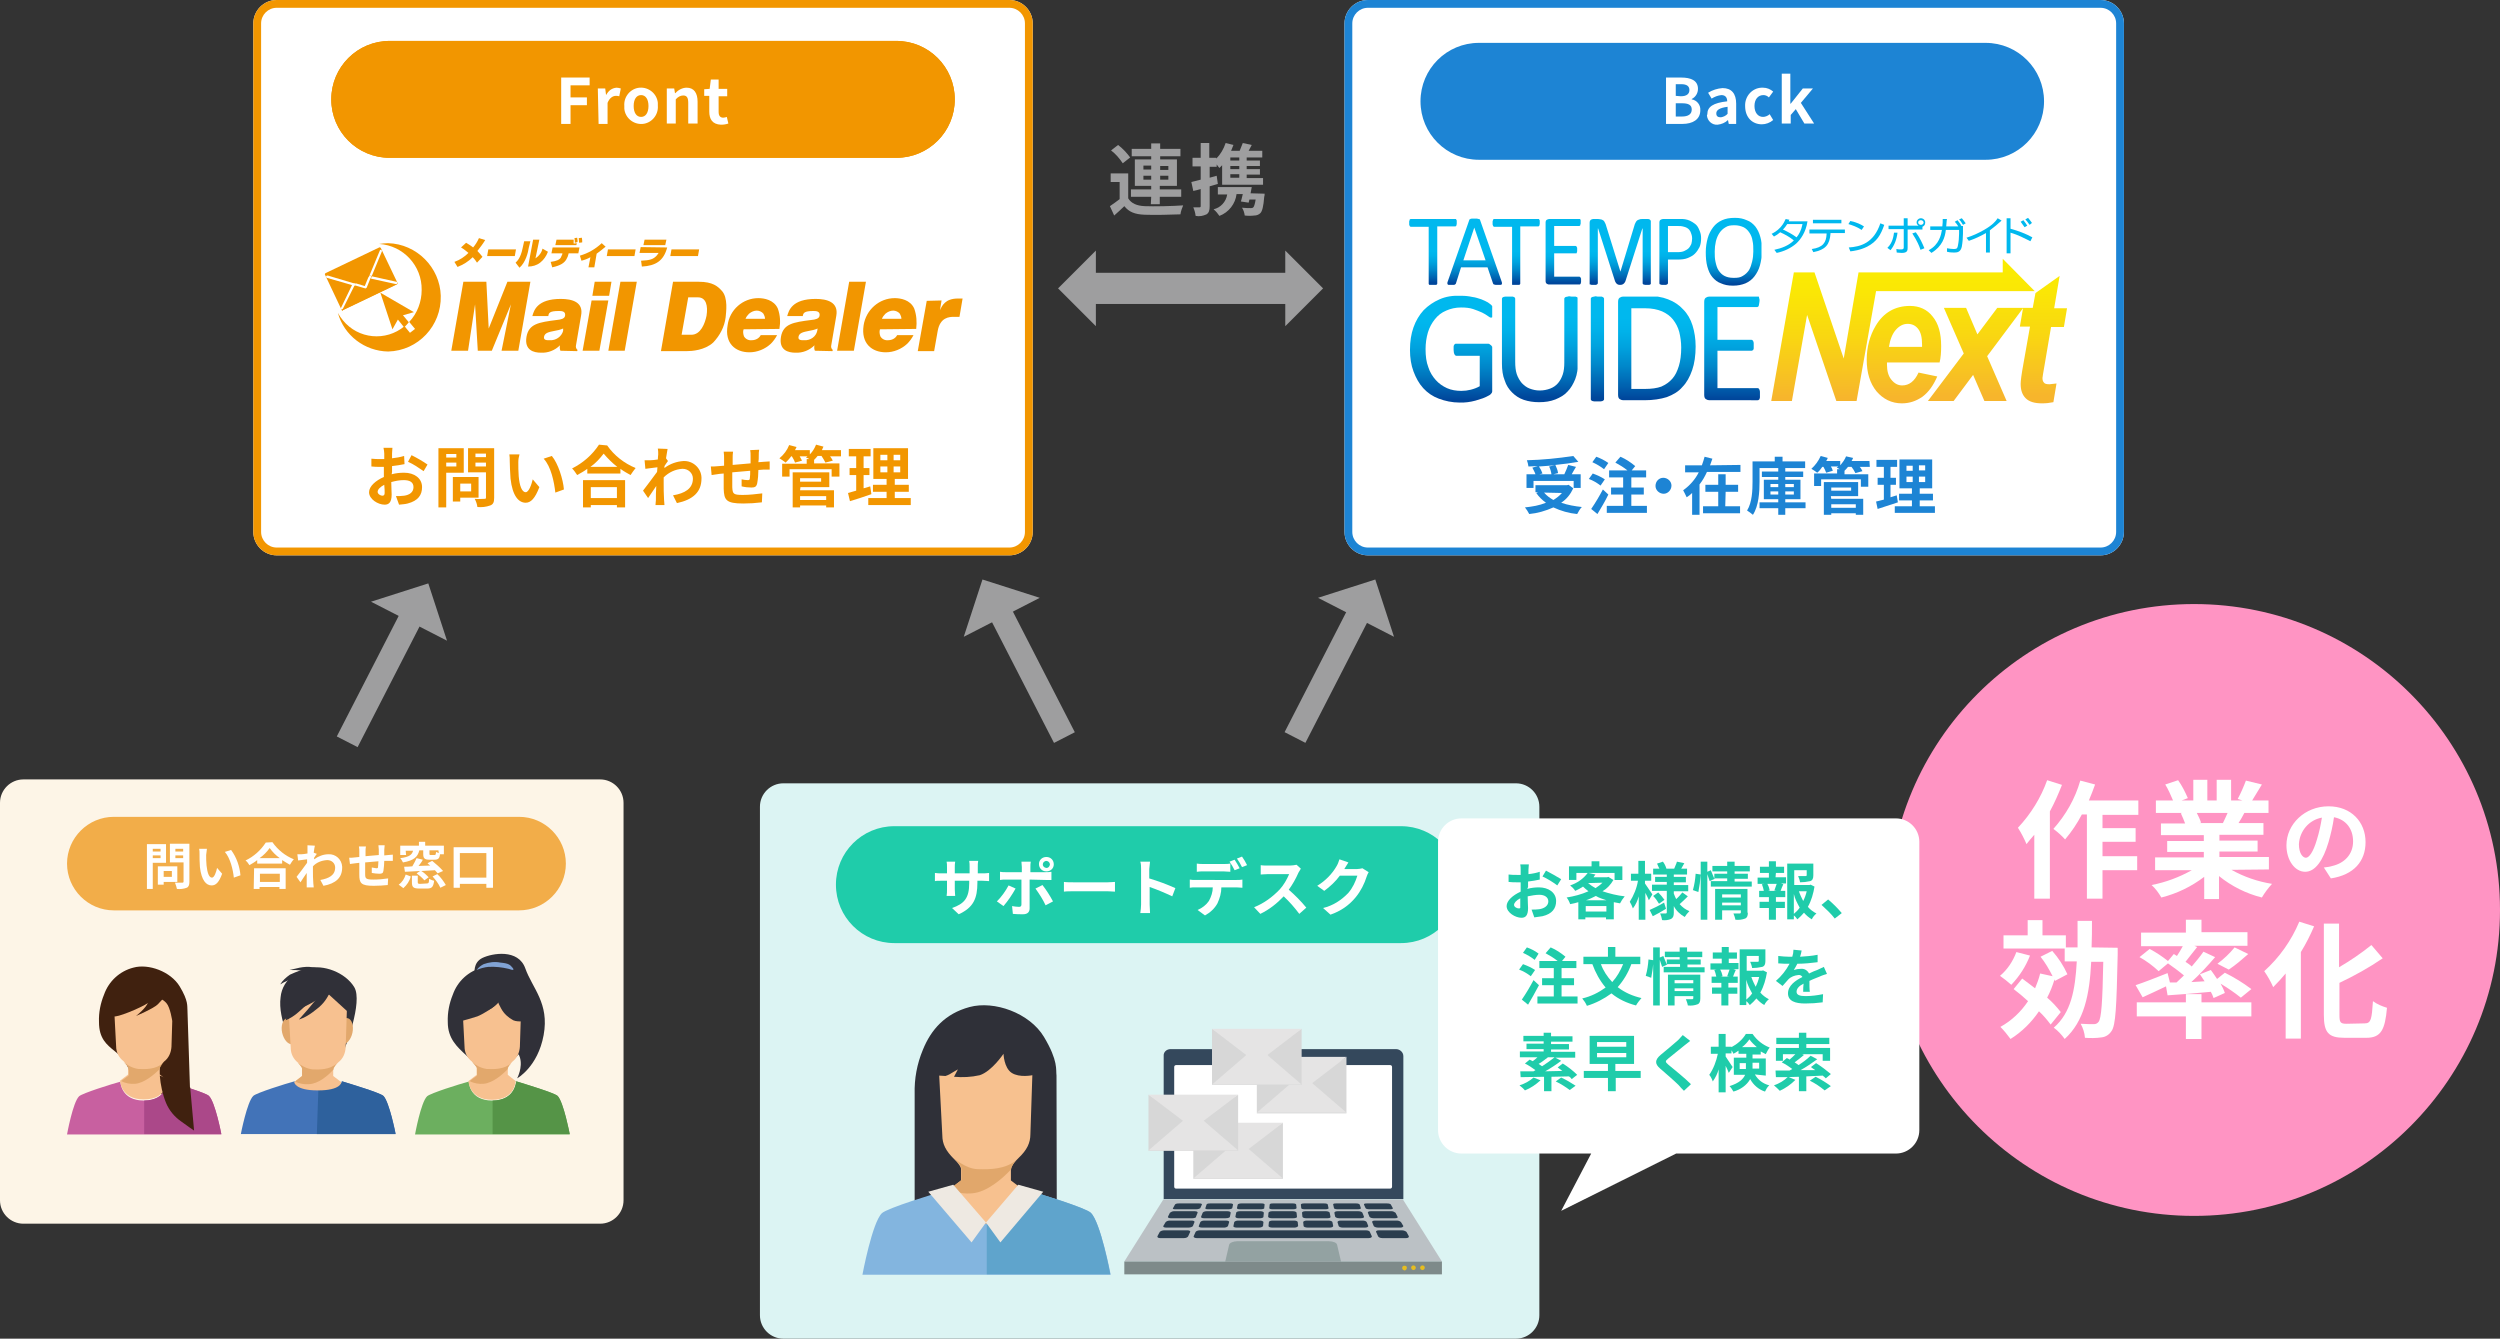
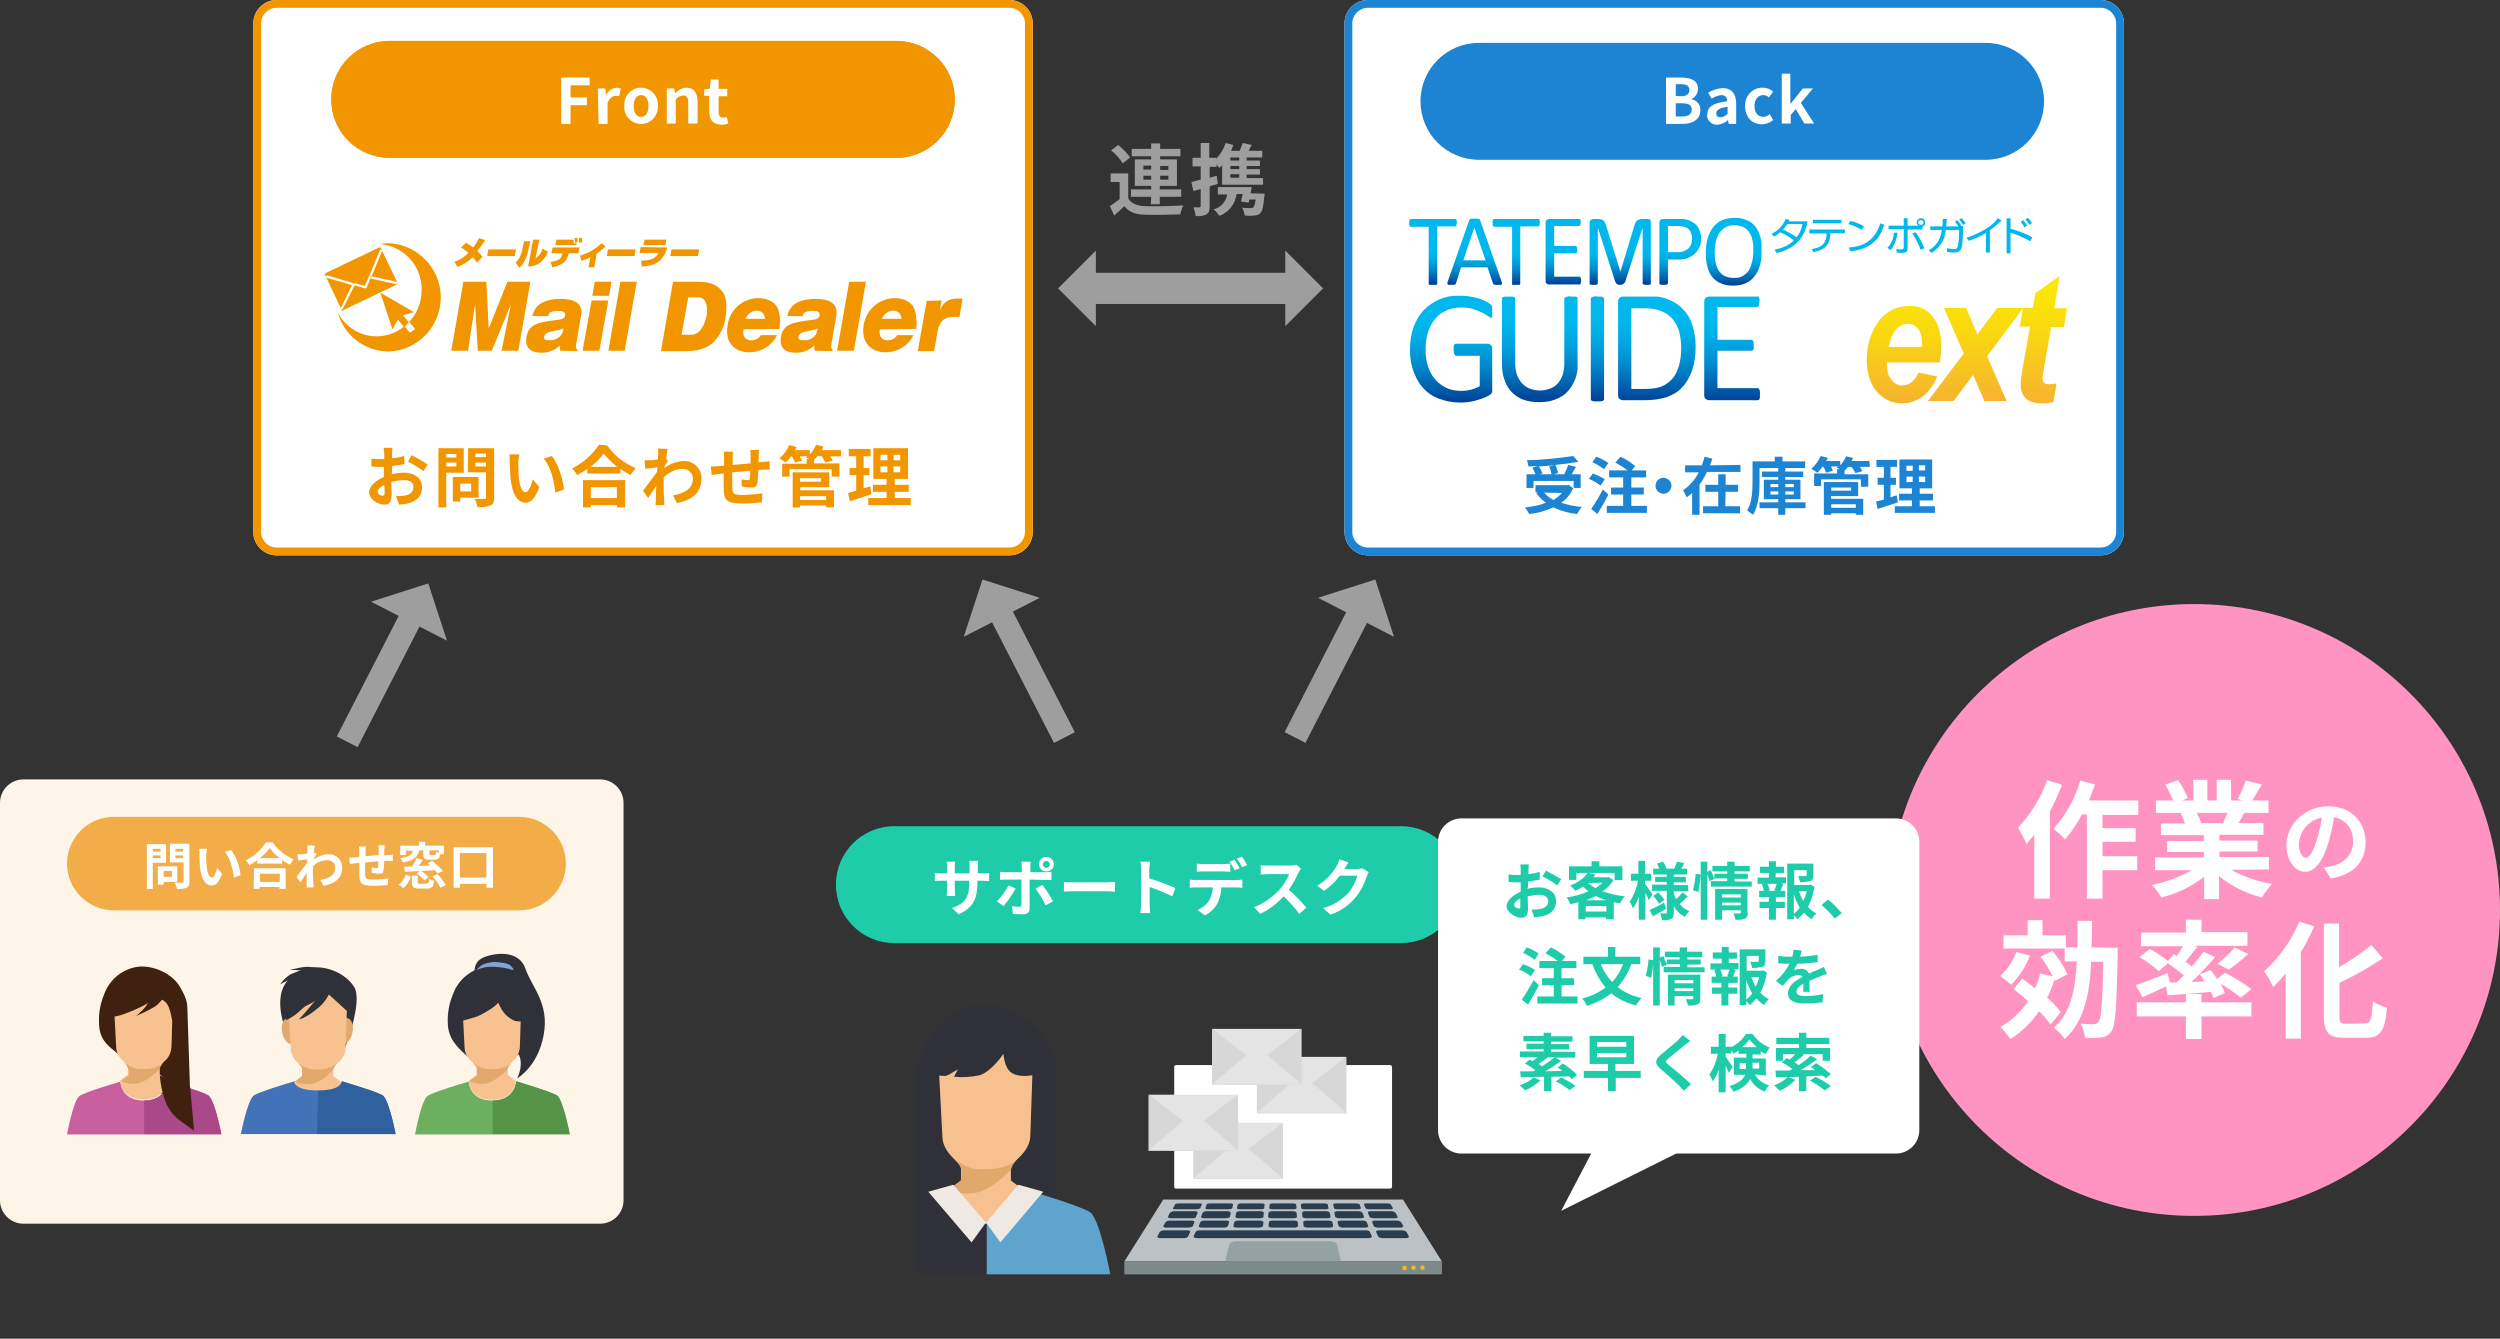
<svg xmlns="http://www.w3.org/2000/svg" xmlns:xlink="http://www.w3.org/1999/xlink" version="1.1" id="レイヤー_1" x="0px" y="0px" viewBox="0 0 641.5 343.5" style="enable-background:new 0 0 641.5 343.5;" xml:space="preserve">
  <rect x="0" y="0" width="641.5" height="343.5" fill="#333333" stroke="none" />
  <style type="text/css">
	.st0{fill:#FF94C3;}
	.st1{fill:#9E9E9F;}
	.st2{fill:#DCF4F3;}
	.st3{fill:#FDF5E7;}
	.st4{fill:#FFFFFF;}
	.st5{fill:#F29600;}
	.st6{fill:#1D84D4;}
	.st7{fill:#40210F;}
	.st8{fill:#C860A0;}
	.st9{fill:#AB4889;}
	.st10{fill:#F7C190;}
	.st11{fill:#E2A86C;}
	.st12{fill:#303038;}
	.st13{fill:#4273B8;}
	.st14{fill:#2E619D;}
	.st15{fill:#6CAF5F;}
	.st16{fill:#559447;}
	.st17{fill:#81A3D5;}
	.st18{fill:none;}
	.st19{fill:#1FCCAA;}
	.st20{fill:#F2AD49;}
	.st21{fill:#34485C;}
	.st22{fill:#1D2A37;}
	.st23{fill:#4CB46D;}
	.st24{fill:#BBC1C5;}
	.st25{fill:#2A3D4E;}
	.st26{fill:#93A2A2;}
	.st27{fill:#7E8A8A;}
	.st28{fill:#E6BD20;}
	.st29{fill:#D7D7D7;}
	.st30{fill:#E5E4E4;}
	.st31{fill:#2F3038;}
	.st32{fill:#83B5DF;}
	.st33{fill:#7BA7CF;}
	.st34{fill:#5FA4CC;}
	.st35{fill:#F7C18F;}
	.st36{fill:#E1A76B;}
	.st37{fill:#EEE9E2;}
	.st38{clip-path:url(#SVGID_2_);fill:url(#SVGID_3_);}
	.st39{clip-path:url(#SVGID_5_);fill:url(#SVGID_6_);}
	.st40{clip-path:url(#SVGID_8_);fill:url(#SVGID_9_);}
	.st41{clip-path:url(#SVGID_11_);fill:url(#SVGID_12_);}
	.st42{clip-path:url(#SVGID_14_);fill:url(#SVGID_15_);}
	.st43{clip-path:url(#SVGID_17_);fill:url(#SVGID_18_);}
	.st44{clip-path:url(#SVGID_20_);fill:url(#SVGID_21_);}
	.st45{clip-path:url(#SVGID_23_);fill:url(#SVGID_24_);}
	.st46{clip-path:url(#SVGID_26_);fill:url(#SVGID_27_);}
	.st47{clip-path:url(#SVGID_29_);fill:url(#SVGID_30_);}
	.st48{clip-path:url(#SVGID_32_);fill:url(#SVGID_33_);}
	.st49{clip-path:url(#SVGID_35_);fill:url(#SVGID_36_);}
	.st50{fill:#00B8EE;}
	.st51{clip-path:url(#SVGID_38_);fill:url(#SVGID_39_);}
	.st52{clip-path:url(#SVGID_41_);fill:url(#SVGID_42_);}
	.st53{clip-path:url(#SVGID_44_);fill:url(#SVGID_45_);}
</style>
  <circle class="st0" cx="563" cy="233.5" r="78.5" />
  <rect x="261.7" y="155.1" transform="matrix(0.89 -0.457 0.457 0.89 -49.879 139.971)" class="st1" width="6" height="36.2" />
  <polygon class="st1" points="266.8,153.4 247.3,163.4 252.1,148.7 " />
  <rect x="322.3" y="170.2" transform="matrix(0.457 -0.89 0.89 0.457 30.857 396.938)" class="st1" width="36.2" height="6" />
  <polygon class="st1" points="357.7,163.4 338.2,153.4 352.9,148.7 " />
  <rect x="79.2" y="171.2" transform="matrix(0.457 -0.89 0.89 0.457 -102.14 181.221)" class="st1" width="36.2" height="6" />
  <polygon class="st1" points="114.7,164.4 95.2,154.4 109.9,149.7 " />
-   <path class="st2" d="M201,201h188c3.3,0,6,2.7,6,6v130.5c0,3.3-2.7,6-6,6H201c-3.3,0-6-2.7-6-6V207C195,203.7,197.7,201,201,201z" />
  <path class="st3" d="M6,200h148c3.3,0,6,2.7,6,6v102c0,3.3-2.7,6-6,6H6c-3.3,0-6-2.7-6-6V206C0,202.7,2.7,200,6,200z" />
  <path class="st4" d="M71,0h188c3.3,0,6,2.7,6,6v130.5c0,3.3-2.7,6-6,6H71c-3.3,0-6-2.7-6-6V6C65,2.7,67.7,0,71,0z" />
  <path class="st5" d="M259,2c2.2,0,4,1.8,4,4v130.5c0,2.2-1.8,4-4,4H71c-2.2,0-4-1.8-4-4V6c0-2.2,1.8-4,4-4H259 M259,0H71  c-3.3,0-6,2.7-6,6v130.5c0,3.3,2.7,6,6,6h188c3.3,0,6-2.7,6-6V6C265,2.7,262.3,0,259,0z" />
  <path class="st5" d="M100,10.5h130c8.3,0,15,6.7,15,15l0,0c0,8.3-6.7,15-15,15H100c-8.3,0-15-6.7-15-15l0,0  C85,17.2,91.7,10.5,100,10.5z" />
  <path class="st5" d="M230,12.5c7.2,0,13,5.8,13,13s-5.8,13-13,13H100c-7.2,0-13-5.8-13-13s5.8-13,13-13H230 M230,10.5H100  c-8.3,0-15,6.7-15,15l0,0c0,8.3,6.7,15,15,15h130c8.3,0,15-6.7,15-15l0,0C245,17.2,238.3,10.5,230,10.5z" />
  <path class="st4" d="M351,0h188c3.3,0,6,2.7,6,6v130.5c0,3.3-2.7,6-6,6H351c-3.3,0-6-2.7-6-6V6C345,2.7,347.7,0,351,0z" />
  <path class="st6" d="M539,2c2.2,0,4,1.8,4,4v130.5c0,2.2-1.8,4-4,4H351c-2.2,0-4-1.8-4-4V6c0-2.2,1.8-4,4-4H539 M539,0H351  c-3.3,0-6,2.7-6,6v130.5c0,3.3,2.7,6,6,6h188c3.3,0,6-2.7,6-6V6C545,2.7,542.3,0,539,0z" />
  <path class="st6" d="M379.5,11h130c8.3,0,15,6.7,15,15l0,0c0,8.3-6.7,15-15,15h-130c-8.3,0-15-6.7-15-15l0,0  C364.5,17.7,371.2,11,379.5,11z" />
  <path class="st4" d="M54.1,262.8" />
  <path class="st7" d="M48.9,283.9c0,0-0.8-24.6-0.8-24.7c-0.1-1,0.3-2.3-2-6.1s-8-5.9-11.9-4.8c-3.5,0.9-6.3,3.5-7.5,6.9  c-0.9,2.2-1.4,4.6-1.3,7.1c0,8.4,8,6.3,8,15.1L48.9,283.9z" />
  <path class="st8" d="M53.6,281.2c-0.8-0.8-8.2-3-10.8-3.8l-0.4-0.3l0.6,0.5c0,0-0.2,4.8-6,4.8h-0.1c-5.9,0-6-4.8-6-4.8l0.8-0.6l0,0  l-0.6,0.5c-2.6,0.7-9.9,3-10.8,3.8c-1.6,1.5-3.1,9.8-3.1,9.8h39.6C56.8,291,55.2,282.7,53.6,281.2z" />
-   <polygon class="st9" points="42.9,277.4 42.9,277.4 42.4,277.1 " />
  <path class="st9" d="M37,282.4v8.6h19.8c0,0-1.6-8.3-3.2-9.8c-0.8-0.8-8.2-3-10.8-3.8l0.2,0.1C43,277.5,42.9,282.3,37,282.4z" />
  <path class="st10" d="M42.1,272.4c1.2-0.9,1.8-2.3,1.9-3.8l0.2-6.6c0,0-0.5-3.5-1.5-4.6c-0.8-0.9-1.9-1.5-3.1-1.7  c0,0-2.5,1.1-4.4,1.7c-1.3,0.5-2.6,0.7-4,0.6l-0.4,0.1c0,0,0.2,0.2-0.5,0.1c-0.9-0.1-0.8,0-0.8,0v-0.1c-0.5-0.1-0.2,0.9-0.2,0.9  l0.5,9.5c0,1.5,0.7,2.9,1.9,3.8c1.1,1.1,1.2,1.5,1.2,1.5v1.9l-2.1,1.6c0,0,0.2,4.8,6,4.8H37c5.9,0,6-4.8,6-4.8l-2-1.6v-1.9  C41,274.1,41,273.5,42.1,272.4z" />
  <path class="st11" d="M41,274.3v-0.2c0.2-0.5,0.5-0.9,0.8-1.3l0,0c-1.8,1.6-4.4,1.6-6.3,1.5c-1.4-0.2-2.8-0.9-3.8-1.8l0.1,0.1  c1.1,1.1,1.2,1.5,1.2,1.5v1.9l-1.9,1.4c1.1,0.6,2.4,0.8,3.6,0.7C37,277.9,39.5,275.8,41,274.3z" />
  <path class="st7" d="M41,276c0.2,2.4,0.7,4.8,1.6,7c0.8,1.9,2.1,3.5,3.8,4.7c1.6,1.2,3.4,2.4,3.4,2.4l-1-11.1L41,276z" />
  <path class="st7" d="M41.4,253.9c-0.8,1-1.6,1.9-2.5,2.8c-1.3,1.3-7.5,3.9-9.2,4.1c-0.6,0.1-1.3,0.1-1.9,0.1l0.6-3.8L41.4,253.9z" />
  <path class="st7" d="M44.2,253.1c-1.1,1.6-2.3,3.2-3.7,4.6c-1.1,1.1-5.6,3-5.6,3s2.6-2,3.1-3.5c0.3-1.1,0.4-2.2,0.3-3.3L44.2,253.1z  " />
  <path class="st4" d="M98.8,262.9" />
  <path class="st12" d="M88.4,269.2c0,0,4.8-12.1,2.5-15.9s-8-5.9-11.9-4.8c-1.2,0.3-2.4,0.8-3.5,1.6c-2,1.3-3.3,3.5-3.5,5.8  c-0.8,5.7,3.4,13.2,3.1,13.3H88.4z" />
  <path class="st11" d="M76.4,264.1c0.4,1.8-0.2,3.5-1.3,3.8s-2.3-1.1-2.7-2.9s0.2-3.5,1.2-3.7S76,262.3,76.4,264.1z" />
  <ellipse transform="matrix(0.207 -0.978 0.978 0.207 -188.518 296.382)" class="st11" cx="88.5" cy="264.5" rx="3.4" ry="2" />
  <path class="st13" d="M98.3,281.2c-0.9-0.8-8.2-3-10.8-3.8l0.2,0.1c0,0-0.2,1.8-6,1.8h-0.1c-5.9,0-6-1.8-6-1.8l0.2-0.1  c-2.6,0.7-9.9,3-10.8,3.8c-1.6,1.5-3.2,9.8-3.2,9.8h39.7C101.6,291,99.9,282.7,98.3,281.2z" />
  <path class="st14" d="M81.3,291h20.2c0,0-1.6-8.3-3.1-9.8c-0.9-0.8-8.2-3-10.8-3.8l0.2,0.1c0,0-0.2,1.8-6,1.8h-0.1" />
  <path class="st10" d="M86.8,272.6c1.2-0.9,1.8-2.3,1.9-3.8l0.3-9.4l-4.6-4.2c-1.6,0.6-3.1,1.3-4.5,2.2c-1.9,1-3.8,1.9-5.8,2.7  l0.5,8.8c0,1.5,0.7,2.9,1.9,3.8c1.1,1.1,1.1,1.5,1.1,1.5v1.9l-2.1,1.6c0,0,0.2,2.1,6,2.1h0.1c5.9,0,6-2.1,6-2.1l-2.1-1.6v-1.9  C85.6,274.2,85.7,273.6,86.8,272.6z" />
  <path class="st11" d="M85.6,274.4v-0.2c0.2-0.5,0.5-0.9,0.8-1.3l0,0c-1.8,1.6-4.4,1.6-6.3,1.5c-1.4-0.2-2.8-0.9-3.8-1.8l0.1,0.1  c1.1,1.1,1.1,1.5,1.1,1.5v1.9l-1.8,1.4c1.1,0.6,2.4,0.8,3.6,0.7C81.7,278.1,84.2,276,85.6,274.4z" />
  <path class="st12" d="M84.8,254.2c-0.7,1.9-1.9,3.5-3.5,4.7c-2.9,2.4-4.6,2.7-4.6,2.7s4.4-4.8,5-6.1c0.3-0.5,0.5-1,0.6-1.5  L84.8,254.2z" />
  <path class="st12" d="M81.8,248.9c0,0-0.1-0.6-1.6-0.7c-1.1-0.2-2.2-0.1-3.3,0.1c-0.8,0.2-2.6,0.6-2.6,0.6c1.1,0,2.2,0,3.3,0.2  l1.7,0.3l2.4-0.4L81.8,248.9z" />
  <path class="st12" d="M80.2,256.1c-1.1,1.3-2.3,2.5-3.6,3.6c-1,0.9-2.1,1.6-3.3,2.1l0.8-2.8l6.4-2.9L80.2,256.1z" />
  <path class="st12" d="M78.5,248.7l-1.4,0.3c-0.9,0.3-1.8,0.7-2.7,1.1c-1,0.7-1.9,1.5-2.5,2.5c1.1-0.7,2.4-1.2,3.7-1.6  C76.8,250.6,77.8,249.8,78.5,248.7z" />
  <path class="st12" d="M121.8,249.9c0-0.1-0.5-2.9,2-4.1s9.2-2.4,11,2.7s6.2,8.9,4.7,17.1s-6.8,11.1-6.8,11.1s1.5-2.8,0.7-5.4  c-0.6-1.7-1.4-3.4-2.3-5L121.8,249.9z" />
  <path class="st4" d="M143.5,262.8" />
  <path class="st12" d="M129.4,274.3c1.7-1.8,3.4-3.6,5.3-5.2c2.1-1.9,2.7-7,2.7-7c-0.1-1,0.5-5.1-1.8-9s-8-5.9-11.9-4.8  c-3.5,0.9-6.3,3.5-7.5,6.9c-0.9,2.2-1.4,4.6-1.3,7.1c0,8.4,9.6,8.6,9.5,17.4L129.4,274.3z" />
  <path class="st15" d="M143,281.2c-0.9-0.8-8.2-3-10.8-3.8l-0.4-0.3l0.6,0.5c0,0-0.2,4.8-6,4.8h-0.1c-5.9,0-6-4.8-6-4.8l0.7-0.6l0,0  l-0.6,0.5c-2.6,0.7-9.9,3-10.8,3.8c-1.6,1.5-3.1,9.8-3.1,9.8h39.7C146.2,291.1,144.6,282.7,143,281.2z" />
  <polygon class="st16" points="132.2,277.4 132.2,277.4 131.8,277.1 " />
  <path class="st16" d="M126.4,282.4v8.6h19.8c0,0-1.6-8.3-3.1-9.8c-0.9-0.8-8.2-3-10.8-3.8l0.2,0.1  C132.4,277.5,132.3,282.3,126.4,282.4z" />
  <path class="st10" d="M131.5,272.4c1.2-0.9,1.8-2.3,1.9-3.8l0.3-9.4c-1.1,0.3-2.3,0.1-3.3-0.4c-1.3-0.8-1.3-3.1-1.3-3.1  s-1.9,2.8-3.8,3.4c-1.4,0.3-2.8,0.4-4.2,0.2l0.6-1.2l-0.8,0.5c-0.4,0.3-0.8,0.5-1.3,0.6l0,0c-0.5,0-0.9-0.1-0.9-0.1l0.5,9.5  c0,1.5,0.7,2.9,1.9,3.8c1.1,1.1,1.2,1.5,1.2,1.5v1.9l-2.1,1.6c0,0,0.2,4.8,6,4.8h0.1c5.9,0,6-4.8,6-4.8l-2-1.6v-1.9  C130.3,274.1,130.4,273.5,131.5,272.4z" />
  <path class="st11" d="M130.3,274.3v-0.2c0.2-0.5,0.5-0.9,0.9-1.3l0,0c-1.8,1.6-4.4,1.6-6.3,1.5c-1.4-0.2-2.8-0.9-3.8-1.8l0.1,0.1  c1.1,1.1,1.2,1.5,1.2,1.5v1.9l-1.9,1.4c1.1,0.6,2.4,0.8,3.6,0.7C126.4,277.9,128.9,275.8,130.3,274.3z" />
  <path class="st17" d="M122.3,248.9c0.9-0.4,2-0.7,3-0.8c1.8-0.1,3.5,0.1,5.2,0.5c1.1,0.4,1.6,0.4,1-0.3s-0.9-1.1-3.1-1.3  c-1.4-0.3-2.9-0.1-4.3,0.4C123.5,247.7,122.8,248.2,122.3,248.9z" />
  <path class="st12" d="M126.9,254.2c0.3,1.6,0.9,3.2,1.7,4.6c0.7,1.3,1.8,2.3,3.1,3c1.3,0.6,3.7,0.1,3.7,0.1l-1-4.9L126.9,254.2z" />
  <path class="st12" d="M127.8,253.8c0,0,0.6,2.2,0.1,3.3s-4.3,3.3-5.4,3.7c-1.6,0.5-3.2,1-4.9,1.4c0,0-0.9-6.4-0.7-6.5  S127.8,253.8,127.8,253.8z" />
  <g id="MDロゴ">
    <polygon class="st5" points="101.8,72.9 88,79.5 83.7,70.4 97.5,63.9  " />
    <path class="st5" d="M87.9,79.8c-0.1,0-0.1-0.1-0.2-0.2l-4.3-9.1c-0.1-0.1,0-0.3,0.1-0.4l13.8-6.6c0.1-0.1,0.3,0,0.4,0.1l0,0l4.3,9   l-0.3,0.1l0.3-0.1c0,0.1,0,0.2,0,0.2c0,0.1-0.1,0.1-0.2,0.2L88,79.6l0,0L87.9,79.8 M84.1,70.6l4.1,8.5l13.3-6.3l-4.1-8.5L84.1,70.6   z" />
    <polygon class="st18" points="91.3,72.8 93.6,73.4 94.5,71.3 92.3,70.8  " />
    <path class="st4" d="M101.7,72.3l-6.3-1.4l-0.2,0.6l6.4,1.4c0.2,0,0.3-0.1,0.3-0.2l0,0C102,72.5,101.9,72.3,101.7,72.3L101.7,72.3z   " />
    <path class="st4" d="M87.5,79c-0.1,0.1,0,0.3,0.1,0.4h0.1c0.1,0,0.2-0.1,0.3-0.2l3-6L90.4,73L87.5,79z" />
    <path class="st4" d="M98,64.5c0-0.2,0-0.3-0.2-0.4c-0.1,0-0.3,0-0.3,0.1l-2.7,6.5l0.6,0.1L98,64.5z" />
    <path class="st4" d="M84.1,70.7c-0.2,0-0.3,0-0.4,0.2s0,0.3,0.2,0.4l0,0l6.6,1.9l0.3-0.5L84.1,70.7z" />
    <path class="st4" d="M93.6,73.4l-2.3-0.7L91,73.2l2.7,0.8h0.1c0.1,0,0.2-0.1,0.3-0.2l1-2.5l-0.6-0.1L93.6,73.4z" />
    <polygon class="st4" points="90.7,72.6 90.5,73.2 91.1,73.3 91.3,72.8  " />
    <polygon class="st4" points="94.8,70.7 94.5,71.3 95.1,71.4 95.3,70.9  " />
    <path class="st5" d="M99.6,62.4c-0.8,0-1.6,0.1-2.3,0.2c6.2,0.4,11,5.6,10.9,11.8c0,3-1.1,6-3.2,8.2l1.5,1.8l-1.3,1l-1.4-1.7   C99,87.7,91.9,87,88,82.2c-0.5-0.6-0.9-1.2-1.3-1.9c1.6,5.8,6.9,9.8,12.9,9.9c7.7-0.2,13.7-6.6,13.5-14.3   C112.9,68.6,106.9,62.6,99.6,62.4" />
    <path class="st5" d="M104.9,82.7l-1.5-1.8l2.8-0.8l-8.6-5l3.1,9.4l1.4-2.5l1.6,2C104.2,83.5,104.6,83.1,104.9,82.7" />
    <polygon class="st5" points="130.2,72.3 125.4,84.3 124.8,72.3 118.9,72.3 115.8,90 120.1,90 121.9,78.1 122.6,90 126.2,90    131.1,78.1 128.7,90 133,90 136.1,72.3  " />
    <path class="st5" d="M144.5,84.3c-0.7,0.3-1.5,0.5-2.2,0.6c-1.5,0.3-2.5,0.5-2.7,1.5s0.9,0.9,1.5,0.9c1.5,0.1,3-0.9,3.4-2.4V84.3z    M143.8,90c-0.2-0.5-0.2-1-0.1-1.4c-1.3,1.3-3.1,2-4.9,1.9c-1.8,0-4.3-0.6-3.7-4.1c0.6-3.3,3.1-3.7,7.8-4.3c1-0.1,2-0.3,2.1-1.1   c0.2-1.2-1-1.2-1.6-1.2c-2.4,0-2.6,0.5-2.7,1.3h-4.1c0.4-1.4,1.2-4.4,7.3-4.4c2.9,0,5.9,0.8,5.2,4.3l-1.3,7.6   c-0.1,0.4,0,0.9,0.4,1.2l-0.1,0.3L143.8,90z" />
    <path class="st5" d="M156.3,75.9H152l0.6-3.6h4.3L156.3,75.9z M153.8,90h-4.3l2.3-12.9h4.3L153.8,90z" />
    <polygon class="st5" points="163.4,72.3 160.3,90 156.1,90 159.2,72.3  " />
    <path class="st5" d="M174.9,85.9h2.5c2.4,0,3.5-2.9,3.9-4.9c0.4-2.5-0.1-4.7-2.2-4.7h-2.5L174.9,85.9z M172.7,72.3h6.6   c3.6,0,4.9,1.2,5.9,2.3c1.7,1.8,1.1,5.6,1,6.8c-0.3,2.5-1.5,4.7-3.2,6.5c-2.2,2-5.5,2.2-6.8,2.2h-6.6L172.7,72.3z" />
    <path class="st5" d="M196.3,81.8c0-0.5-0.2-0.9-0.4-1.3c-0.4-0.5-1.1-0.8-1.7-0.8c-0.7,0-1.4,0.3-2,0.8c-0.4,0.4-0.7,0.8-0.9,1.3   H196.3z M190.8,84.5c-0.2,0.6-0.1,1.2,0.1,1.8c0.4,0.7,1.2,1.1,2,1c1,0,1.9-0.5,2.3-1.3h4.2c-0.4,0.8-1,1.6-1.6,2.2   c-1.5,1.4-3.5,2.2-5.5,2.2c-3.6,0-6.4-2.3-5.6-6.9c0.5-4,3.9-7,7.9-7c1.4,0,4,0.4,5,2.7c0.6,1.7,0.7,3.4,0.4,5.2L190.8,84.5z" />
    <path class="st5" d="M209.8,84.3c-0.7,0.3-1.5,0.5-2.2,0.6c-1.5,0.3-2.5,0.5-2.7,1.5s0.9,0.9,1.5,0.9c1.5,0.1,3-0.9,3.3-2.4   L209.8,84.3z M209.1,90c-0.2-0.5-0.2-0.9-0.1-1.4c-1.3,1.3-3.1,2-4.9,1.9c-1.8,0-4.3-0.6-3.7-4.1c0.6-3.3,3.1-3.7,7.8-4.3   c1-0.1,2-0.3,2.1-1.1c0.2-1.2-1-1.2-1.6-1.2c-2.3,0-2.6,0.5-2.7,1.3h-4c0.4-1.4,1.2-4.4,7.3-4.4c2.9,0,5.9,0.8,5.3,4.3l-1.3,7.6   c-0.1,0.4,0,0.9,0.4,1.2l-0.1,0.3L209.1,90z" />
    <polygon class="st5" points="222.2,72.3 219.1,90 214.8,90 217.9,72.3  " />
    <path class="st5" d="M231.3,81.8c0-0.5-0.2-0.9-0.4-1.3c-0.4-0.5-1.1-0.8-1.7-0.8c-0.7,0-1.4,0.3-2,0.8c-0.4,0.4-0.7,0.8-0.9,1.3   H231.3z M225.8,84.5c-0.2,0.6-0.1,1.2,0.1,1.8c0.4,0.7,1.2,1.1,2,1c1,0,1.9-0.5,2.3-1.3h4.2c-0.4,0.8-1,1.6-1.6,2.2   c-1.5,1.4-3.5,2.2-5.5,2.2c-3.6,0-6.4-2.3-5.7-6.9c0.6-4,4-7,8-7c1.4,0,4,0.4,5,2.7c0.6,1.7,0.7,3.4,0.5,5.2L225.8,84.5z" />
    <path class="st5" d="M241.6,77.1l-0.4,2.5c0.5-1.1,1.3-3,4.6-3h1.2l-0.8,4.7h-1.4c-1.2,0-3.6,0.1-4.2,3.7l-0.9,5.1h-4.2l2.3-12.9   L241.6,77.1z" />
    <path class="st5" d="M122.4,67.4c-0.3-0.5-0.7-1-1.1-1.4c-1.1,1.1-2.4,1.9-3.9,2.5l-0.8-1.3c1.4-0.5,2.6-1.3,3.6-2.3   c-0.6-0.5-1.2-1-1.9-1.4l1.3-1.2c0.5,0.3,1.2,0.7,1.8,1.2c0.6-0.7,1.1-1.5,1.5-2.4l1.6,0.5c-0.6,1-1.3,1.9-2,2.8   c0.5,0.5,0.9,1,1.3,1.5L122.4,67.4z" />
    <polygon class="st5" points="132.4,64 132.1,65.7 125,65.7 125.3,64  " />
    <path class="st5" d="M135.7,63.5c-0.2,1.3-0.8,3.8-2.4,5.2l-1-1.3c0.4-0.4,1.3-1.2,1.8-3.7l0.4-1.8h1.6L135.7,63.5z M137.4,66.3   c0.9-0.6,1.6-1.5,1.8-2.5l1.4,0.8c-0.4,1.1-1.1,2.1-2,2.8c-0.9,0.7-2,1-3.1,1l1.3-6.9h1.6L137.4,66.3z" />
    <path class="st5" d="M148.7,63.5l-0.3,1.5h-2.5v0.1c-0.1,0.5-0.3,1-0.6,1.5c-0.5,0.8-1.3,1.5-3.6,2l-0.4-1.4   c1.6-0.2,2.3-0.6,2.6-1.1c0.1-0.3,0.3-0.6,0.4-0.9V65h-2.8l0.3-1.5H148.7z M147.2,61.5c0,0.3,0,0.7,0,1l0.8-0.1l-0.1,0.5h-5.4   l0.3-1.4H147.2z M147.5,62.3c0-0.4,0-0.8-0.1-1.2l0.7-0.1c0.1,0.4,0.1,0.8,0.1,1.1L147.5,62.3z M148.6,62.3c0-0.4-0.1-0.8-0.1-1.2   l0.8-0.1c0.1,0.4,0.1,0.8,0.1,1.2L148.6,62.3z" />
    <path class="st5" d="M152.5,68.6H151l0.5-2.6c-0.7,0.4-1.5,0.7-2.3,0.9l-0.4-1.3c2.1-0.6,4-1.7,5.6-3.2l1,0.9   c-0.7,0.6-1.5,1.2-2.3,1.8L152.5,68.6z" />
    <polygon class="st5" points="163.1,64 162.8,65.7 155.7,65.7 156,64  " />
    <path class="st5" d="M171.2,63.5c-0.9,3.4-2.9,4.7-6.5,4.9l-0.2-1.5c2.3-0.1,3.1-0.4,3.9-1.2c0.2-0.2,0.4-0.5,0.6-0.8h-4.9l0.3-1.5   L171.2,63.5L171.2,63.5z M171,61.5l-0.3,1.4h-5.6l0.3-1.4H171z" />
    <polygon class="st5" points="179.4,64 179.1,65.7 172,65.7 172.3,64  " />
  </g>
  <path class="st5" d="M100.5,121.7c1.1-0.3,2.1-0.4,3.2-0.4c2.6,0,4.6,1.4,4.6,3.7c0,2-1,3.5-3.7,4.2c-0.7,0.2-1.5,0.2-2.2,0.3  l-0.8-2.2c0.7,0,1.4,0,2.1-0.1c1.4-0.2,2.4-0.9,2.4-2.2s-1-1.8-2.5-1.8c-1.1,0-2.1,0.2-3.2,0.5c0,1.3,0.1,2.6,0.1,3.2  c0,2.1-0.8,2.6-1.8,2.6c-1.7,0-4-1.4-4-3.2c0-1.5,1.7-3,3.8-3.9c0-0.4,0-0.8,0-1.2v-1.4c-0.3,0-0.6,0-0.9,0c-0.8,0-1.6,0-2.3-0.1v-2  c0.8,0.1,1.6,0.1,2.3,0.1h1c0-0.6,0-1.1,0-1.4c0-0.5-0.1-1-0.2-1.5h2.3c0,0.3-0.1,1-0.1,1.5s0,0.8,0,1.2c1-0.1,2.1-0.3,3.1-0.6  l0.1,2.1c-1.1,0.2-2.1,0.4-3.2,0.5c0,0.5,0,1,0,1.5L100.5,121.7z M98.7,126.5c0-0.4,0-1.2-0.1-2.1c-1,0.5-1.7,1.2-1.7,1.8  s0.8,1,1.2,1S98.7,127,98.7,126.5z M105.6,116.8c1.4,0.7,2.8,1.5,4.1,2.4l-1,1.7c-1.3-0.9-2.6-1.8-4-2.4L105.6,116.8z" />
  <path class="st5" d="M114.5,121.3v8.9h-2V115h6.5v6.3H114.5z M114.5,116.5v0.9h2.6v-0.9H114.5z M117.1,119.7v-1h-2.6v1H117.1z   M118.1,127.7v1h-1.9v-6.3h6.6v5.3H118.1z M118.1,124.1v2h2.8v-2H118.1z M126.8,127.7c0,1.1-0.2,1.7-1,2c-1.1,0.4-2.2,0.5-3.3,0.4  c-0.1-0.7-0.3-1.4-0.7-2.1c1,0.1,2.1,0,2.5,0s0.4-0.1,0.4-0.4v-6.4h-4.6V115h6.7V127.7z M122,116.4v0.9h2.7v-0.9H122z M124.7,119.7  v-1H122v1H124.7z" />
  <path class="st5" d="M133,118.6c0,1.1,0,2.4,0.1,3.6c0.2,2.4,0.8,4.1,1.8,4.1c0.8,0,1.5-2,1.8-3.3l1.7,2c-1.1,2.9-2.2,4-3.5,4  c-1.8,0-3.4-1.7-3.9-6.2c-0.1-1.5-0.2-3.5-0.2-4.5c0-0.6,0-1.1-0.1-1.7h2.6C133.1,117.3,133,117.9,133,118.6z M144.7,125.6l-2.2,0.8  c-0.3-2.7-1.1-6.7-3-8.7l2.1-0.7C143.2,118.9,144.5,123,144.7,125.6L144.7,125.6z" />
  <path class="st5" d="M155.8,114.3c1.8,2.6,4.4,4.6,7.3,5.8c-0.5,0.6-0.9,1.2-1.3,1.8c-0.9-0.5-1.8-1-2.6-1.6v1.2h-8.5v-1.2  c-0.8,0.6-1.7,1.1-2.6,1.6c-0.4-0.6-0.8-1.2-1.3-1.7c2.8-1.4,5.2-3.5,6.9-6.1L155.8,114.3z M149.6,123.2h10.8v7h-2.1v-0.6h-6.7v0.6  h-2V123.2z M158.4,119.8c-1.3-1-2.5-2.2-3.5-3.4c-1,1.3-2.1,2.5-3.4,3.4H158.4z M151.6,125v2.8h6.7V125H151.6z" />
  <path class="st5" d="M171.4,118.3c-0.2,0.3-0.6,0.8-0.9,1.3c0,0.2,0,0.3,0,0.5c1.4-1.1,3.2-1.7,4.9-1.8c2.4-0.1,4.5,1.8,4.6,4.2  c0,0.1,0,0.2,0,0.3c0,3.4-2.1,5.4-6.3,6.3l-1-2c3-0.5,5.1-1.7,5.1-4.3c0-1.4-1.2-2.5-2.6-2.5h-0.1c-1.8,0.1-3.5,0.9-4.8,2.2  c0,0.5,0,1,0,1.4c0,1.4,0,2.8,0.1,4.4c0,0.3,0.1,0.9,0.1,1.3h-2.3c0-0.4,0.1-1,0.1-1.2c0-1.3,0-2.3,0.1-3.7  c-0.7,1.1-1.6,2.3-2.1,3.1l-1.3-1.9c0.9-1.2,2.6-3.4,3.6-4.8l0.1-1.2l-3.1,0.4l-0.2-2.2c0.5,0,1,0,1.5,0s1.2-0.1,1.9-0.2  c0-0.6,0.1-1.1,0.1-1.3c0-0.5,0-1-0.1-1.5l2.5,0.1c-0.1,0.5-0.2,1.3-0.4,2.4L171.4,118.3z" />
  <path class="st5" d="M194.8,115.4c-0.1,0.5-0.1,1-0.1,1.4c0,0.7,0,1.3-0.1,1.8c0.5,0,0.9-0.1,1.3-0.1l1.6-0.1v2.1  c-0.3,0-1.2,0-1.6,0l-1.3,0.1c0,1.1-0.1,2.3-0.3,3.4c-0.2,0.9-0.6,1.1-1.5,1.1c-0.8,0-1.7-0.1-2.5-0.3V123c0.5,0.1,1,0.2,1.6,0.2  c0.3,0,0.5-0.1,0.5-0.4c0.1-0.7,0.1-1.3,0.1-2c-1.5,0.1-3.1,0.3-4.6,0.4c0,1.6,0,3.1,0,3.8c0.1,1.7,0.2,2,2.7,2c1.7,0,3.3-0.2,5-0.4  l-0.1,2.3c-1.6,0.2-3.2,0.3-4.8,0.3c-4.4,0-4.9-0.9-5-3.8c0-0.7,0-2.3,0-3.9l-1.1,0.1l-2,0.3l-0.2-2.2c0.5,0,1.3,0,2.1-0.1l1.3-0.1  v-1.7c0-0.6,0-1.3-0.1-1.9h2.4c-0.1,0.6-0.1,1.2-0.1,1.8c0,0.4,0,1,0,1.6l4.6-0.4V117c0-0.5,0-1-0.1-1.5L194.8,115.4z" />
  <path class="st5" d="M215.8,117.1H213c0.3,0.4,0.5,0.7,0.7,1.1l-1.9,0.5c-0.3-0.6-0.6-1.1-1-1.7h-1c-0.3,0.4-0.6,0.7-0.9,1v0.9h6.5  v3.4h-2v-1.9h-10.8v1.9h-1.9V119h6.3v-1.2h0.7c-0.3-0.2-0.6-0.3-0.9-0.4l0.4-0.3h-2c0.2,0.4,0.4,0.7,0.6,1.1l-1.8,0.5  c-0.2-0.6-0.5-1.1-0.8-1.6H203c-0.4,0.6-0.9,1.1-1.4,1.6c-0.5-0.4-1.1-0.8-1.6-1.1c1.1-0.9,2-2.1,2.5-3.4l1.9,0.5  c-0.1,0.3-0.3,0.5-0.4,0.8h3.8v1.1c0.7-0.7,1.2-1.5,1.6-2.5l1.9,0.5c-0.1,0.3-0.3,0.6-0.4,0.9h4.9V117.1z M205.3,125.8h8.7v4.4h-2  v-0.5h-6.7v0.5h-1.9v-9h9.4v3.8h-7.4L205.3,125.8z M205.3,122.7v0.9h5.4v-0.9H205.3z M205.3,127.3v1h6.7v-1H205.3z" />
  <path class="st5" d="M223.6,126.8c-1.9,0.7-3.9,1.3-5.5,1.8l-0.5-2.1l2.1-0.6v-4H218v-1.8h1.7v-3h-1.9v-1.9h5.6v1.9h-1.8v3h1.5v1.8  h-1.5v3.4l1.7-0.5L223.6,126.8z M233.7,127.8v1.8h-10.9v-1.8h4.7v-1.6H224v-1.8h3.5v-1.5h-3.4V115h8.9v7.9h-3.4v1.5h3.6v1.8h-3.6  v1.6H233.7z M225.9,118.1h1.8v-1.4h-1.8V118.1z M225.9,121.2h1.8v-1.5h-1.8V121.2z M231,116.7h-1.7v1.4h1.7V116.7z M231,119.7h-1.7  v1.5h1.7V119.7z" />
  <path class="st1" d="M289.5,50.9c0.8,1.3,2.2,1.9,4.2,2c2.4,0.1,7.1,0,9.9-0.2c-0.3,0.7-0.6,1.5-0.7,2.3c-2.5,0.1-6.7,0.2-9.2,0.1  s-4-0.7-5.2-2.2c-0.8,0.8-1.6,1.5-2.6,2.4l-1.1-2.4c0.9-0.6,1.7-1.2,2.5-1.8v-4.4H285v-2.2h4.5V50.9z M288.1,41.9  c-0.8-1.2-1.8-2.4-3-3.3l1.8-1.4c1.2,0.9,2.2,2,3.1,3.2L288.1,41.9z M295.4,50.5h-5.2v-1.9h5.2v-0.9h-4.2v-6.8h4.2v-0.8h-5v-1.9h5  v-1.4h2.3v1.4h5.2v1.9h-5.2v0.8h4.3v6.8h-4.4v0.9h5.5v1.9h-5.5v1.9h-2.3L295.4,50.5z M293.4,43.5h2v-1h-2V43.5z M295.4,46.1v-1h-2v1  H295.4z M297.7,42.6v1h2.1v-1H297.7z M299.8,45.1h-2.1v1h2.1V45.1z" />
  <path class="st1" d="M312.5,47.2c-0.7,0.2-1.4,0.4-2.1,0.6v5.1c0,1.1-0.2,1.7-0.8,2.1c-0.9,0.4-1.8,0.6-2.8,0.4  c-0.1-0.8-0.3-1.5-0.6-2.2c0.5,0,1.1,0,1.6,0c0.2,0,0.3-0.1,0.3-0.3v-4.4c-0.7,0.2-1.3,0.4-1.9,0.5l-0.5-2.3  c0.7-0.2,1.5-0.4,2.4-0.6v-3.4H306v-2.2h2.1v-3.8h2.2v3.8h1.8v0.2c1.1-1.1,1.9-2.5,2.4-4l2,0.5c-0.2,0.5-0.4,1-0.6,1.5h2.2  c0.3-0.7,0.5-1.3,0.8-2l2.3,0.5l-0.8,1.5h3.5v1.7h-4v0.8h3.4v1.4h-3.4v0.8h3.4v1.4h-3.4v0.9h4.2v1.7h-10.5v-5  c-0.2,0.2-0.5,0.5-0.7,0.7c-0.2-0.2-0.4-0.5-0.7-0.9v0.6h-1.8v2.8l1.8-0.5L312.5,47.2z M324.5,49.7c0,0.3,0,0.6-0.1,0.8  c-0.2,2.5-0.5,3.7-1,4.2c-0.4,0.4-1,0.6-1.5,0.6c-0.8,0.1-1.7,0.1-2.5,0c-0.1-0.7-0.3-1.4-0.7-2c0.9,0.1,1.8,0.1,2.2,0.1  c0.2,0,0.5,0,0.7-0.2s0.4-0.8,0.6-2h-1.6c-0.1,0.3-0.1,0.5-0.2,0.8l-2-0.3c0.2-0.5,0.3-1.2,0.5-1.9h-1.6c-0.3,2.5-2,4.7-4.4,5.6  c-0.4-0.6-0.9-1.2-1.5-1.7c1.8-0.4,3.2-1.9,3.5-3.8h-2.4V48h7.2l0,0h1.5c-0.1,0.5-0.2,1.1-0.3,1.6L324.5,49.7z M318,40.4h-2.3v0.8  h2.3V40.4z M318,42.6h-2.3v0.8h2.3V42.6z M318,44.7h-2.3v0.9h2.3V44.7z" />
  <path class="st4" d="M144,19.9h7.3v2h-4.9V25h4.2v2h-4.2v4.8H144V19.9z" />
  <path class="st4" d="M153.4,22.7h1.9l0.2,1.6h0.1c0.5-1,1.4-1.7,2.6-1.8c0.4,0,0.7,0.1,1.1,0.2l-0.4,2c-0.3-0.1-0.6-0.1-0.9-0.1  c-0.7,0-1.6,0.5-2.1,1.8v5.4h-2.3L153.4,22.7z" />
  <path class="st4" d="M160.2,27.2c-0.2-2.4,1.6-4.5,3.9-4.7c2.4-0.2,4.5,1.6,4.7,3.9c0,0.2,0,0.5,0,0.7c0.2,2.4-1.6,4.5-3.9,4.7  c-2.4,0.2-4.5-1.6-4.7-3.9C160.2,27.7,160.2,27.5,160.2,27.2z M166.4,27.2c0-1.7-0.7-2.8-1.9-2.8s-1.9,1.1-1.9,2.8s0.7,2.8,1.9,2.8  S166.4,28.9,166.4,27.2z" />
  <path class="st4" d="M171.1,22.7h1.9l0.2,1.2h0.1c0.7-0.8,1.8-1.4,2.9-1.4c1.9,0,2.8,1.4,2.8,3.6v5.6h-2.4v-5.3  c0-1.4-0.4-1.9-1.3-1.9c-0.7,0-1.4,0.4-1.9,1v6.2h-2.3V22.7z" />
  <path class="st4" d="M182,28.6v-4h-1.3v-1.7l1.4-0.1l0.3-2.4h2v2.4h2.2v1.9h-2.2v4c0,1,0.4,1.5,1.2,1.5c0.3,0,0.6-0.1,0.9-0.2  l0.4,1.7c-0.6,0.2-1.2,0.3-1.9,0.3C182.8,31.9,182,30.6,182,28.6z" />
  <path class="st6" d="M403.7,125.3c-0.7,1.5-1.7,2.8-3.1,3.7c1.7,0.6,3.5,0.9,5.3,1.1c-0.5,0.5-0.8,1.1-1.2,1.8  c-2.1-0.2-4.2-0.8-6.1-1.7c-2,0.9-4.1,1.5-6.2,1.7c-0.3-0.6-0.7-1.2-1.1-1.7c1.9-0.2,3.7-0.5,5.4-1.2c-1-0.7-1.8-1.5-2.5-2.5  l0.5-0.2H394v-1.8h8.1l0.4-0.1L403.7,125.3z M393.5,125.2h-1.8v-3.5h2.3c-0.2-0.6-0.5-1.1-0.8-1.7l1.4-0.4c-0.8,0-1.6,0.1-2.4,0.1  c-0.1-0.6-0.2-1.1-0.4-1.6c4-0.1,8-0.5,11.9-1.1l1.3,1.5c-1.7,0.3-3.8,0.6-5.9,0.8c0.3,0.7,0.6,1.3,0.7,2.1l-1.2,0.3h2.8  c0.4-0.8,0.7-1.6,1-2.4l2,0.5c-0.4,0.7-0.8,1.3-1.1,1.9h2.3v3.5h-1.8v-1.8h-10.3V125.2z M399,119.4c-1.4,0.1-2.7,0.2-4.1,0.3  c0.4,0.6,0.7,1.2,0.9,1.8l-0.8,0.2h3.1c-0.1-0.7-0.3-1.4-0.6-2L399,119.4z M396.2,126.4c0.7,0.8,1.5,1.4,2.4,1.9  c0.8-0.5,1.6-1.1,2.2-1.8L396.2,126.4z" />
  <path class="st6" d="M410.7,124.6c-0.9-0.7-1.9-1.3-3-1.7l1-1.4c1.1,0.4,2.2,0.9,3.1,1.5L410.7,124.6z M412.7,126.9  c-0.8,1.7-1.9,3.5-2.8,5l-1.6-1.3c1.1-1.6,2.1-3.3,3-5L412.7,126.9z M411.6,120.4c-0.9-0.7-1.9-1.3-3-1.8l1-1.4  c1.1,0.4,2.1,0.9,3.1,1.6L411.6,120.4z M422.6,129.8v1.8h-10.3v-1.8h4.2v-2.9h-3.1v-1.8h3.1v-2.6h-3.6v-1.8h4.7c-1-0.8-2-1.4-3.1-2  l1.3-1.5c1.4,0.6,2.6,1.4,3.8,2.4l-0.9,1.1h3.7v1.8h-3.8v2.6h3.2v1.8h-3.2v2.9H422.6z" />
  <path class="st6" d="M426.8,122.6c1.1,0,2.1,0.9,2.1,2s-0.9,2.1-2,2.1s-2.1-0.9-2.1-2l0,0C424.8,123.5,425.7,122.6,426.8,122.6z" />
  <path class="st6" d="M446.6,119.3v1.8H438c-0.5,1.1-1.1,2.2-1.9,3.2v7.8h-1.9v-5.6c-0.4,0.4-0.9,0.8-1.4,1.1  c-0.3-0.6-0.6-1.3-0.9-1.8c1.7-1.2,3.1-2.8,4-4.6h-3.5v-1.8h4.3c0.3-0.8,0.5-1.5,0.7-2.2l2,0.5c-0.2,0.6-0.4,1.2-0.6,1.7  L446.6,119.3z M442.7,129.9h3.8v1.8H437v-1.8h3.9v-3.7h-3.3v-1.8h3.3v-2.7h1.9v2.7h3.2v1.8h-3.2L442.7,129.9z" />
  <path class="st6" d="M463.3,130.4h-5.2v1.7h-1.8v-1.7h-4.8v-1.5h4.8v-0.8h-3.7v-5h3.7v-0.7h-4.2V121h4.2v-0.9h-4.8v3.5  c0,2.6-0.2,6.2-1.7,8.5c-0.5-0.4-1-0.8-1.5-1.1c1.3-2.1,1.4-5.2,1.4-7.4v-5.2h5.7v-1.2h2v1.2h5.8v1.7h-5.1v0.9h4.6v1.4h-4.6v0.7h3.9  v5h-3.9v0.8h5.2V130.4z M454.3,125h2v-0.8h-2V125z M456.3,126.9v-0.8h-2v0.8H456.3z M458.1,124.2v0.8h2.2v-0.8H458.1z M460.3,126.1  h-2.2v0.8h2.2V126.1z" />
  <path class="st6" d="M479.8,119.8h-2.6c0.3,0.3,0.5,0.7,0.7,1.1l-1.8,0.5c-0.3-0.6-0.6-1.1-1-1.6h-0.9c-0.3,0.4-0.6,0.7-0.9,1v0.9  h6.1v3.2h-1.9V123h-10.2v1.7h-1.8v-3.2h5.9v-1.1h0.7c-0.3-0.2-0.6-0.3-0.8-0.4c0.1-0.1,0.3-0.2,0.4-0.3h-1.9  c0.2,0.3,0.4,0.7,0.5,1.1l-1.7,0.5c-0.2-0.5-0.4-1-0.7-1.5h-0.3c-0.4,0.6-0.8,1.1-1.3,1.5c-0.5-0.4-1-0.7-1.5-1c1-0.9,1.8-2,2.4-3.3  l1.8,0.5c-0.1,0.3-0.2,0.5-0.4,0.8h3.6v1.1c0.6-0.7,1.2-1.5,1.5-2.3l1.8,0.4c-0.1,0.3-0.2,0.5-0.4,0.8h4.6L479.8,119.8z M469.9,128  h8.2v4.1h-1.9v-0.4h-6.3v0.4H468v-8.4h8.8v3.6h-7L469.9,128z M469.9,125.1v0.8h5.1v-0.8H469.9z M469.9,129.4v0.9h6.3v-0.9H469.9z" />
  <path class="st6" d="M487,128.9c-1.8,0.6-3.7,1.2-5.2,1.7l-0.4-1.9l2-0.5v-3.8h-1.6v-1.8h1.6v-2.8h-1.9V118h5.3v1.8h-1.7v2.8h1.4  v1.8h-1.4v3.2c0.5-0.2,1.1-0.3,1.6-0.5L487,128.9z M496.5,129.9v1.7h-10.3v-1.7h4.4v-1.5h-3.3v-1.7h3.3v-1.4h-3.2v-7.4h8.4v7.4h-3.2  v1.4h3.4v1.7h-3.4v1.5H496.5z M489.2,120.8h1.6v-1.3h-1.6V120.8z M489.2,123.7h1.6v-1.4h-1.6V123.7z M494,119.4h-1.6v1.3h1.6V119.4z   M494,122.3h-1.6v1.4h1.6V122.3z" />
  <path class="st4" d="M427.5,19.9h3.9c2.4,0,4.3,0.7,4.3,2.9c0,1.1-0.6,2.1-1.6,2.6v0.1c1.3,0.2,2.3,1.4,2.2,2.8c0,2.4-2,3.5-4.6,3.5  h-4.2L427.5,19.9z M431.3,24.7c1.5,0,2.2-0.6,2.2-1.6s-0.7-1.5-2.1-1.5H430v3L431.3,24.7z M431.6,29.9c1.6,0,2.5-0.6,2.5-1.8  s-0.9-1.6-2.5-1.6H430v3.4H431.6z" />
  <path class="st4" d="M438.1,29.3c0-1.9,1.5-2.9,5.1-3.3c0-0.9-0.4-1.6-1.5-1.6c-0.9,0.1-1.7,0.4-2.5,0.9l-0.9-1.5  c1.1-0.7,2.4-1.1,3.7-1.2c2.3,0,3.5,1.4,3.5,4v5.2h-1.9l-0.2-1l0,0c-0.7,0.7-1.7,1.1-2.7,1.2c-1.4,0.1-2.6-1-2.7-2.4  C438.1,29.4,438.1,29.3,438.1,29.3z M443.3,29.2v-1.8c-2.2,0.3-2.9,0.9-2.9,1.7s0.5,1,1.2,1C442.2,30,442.9,29.7,443.3,29.2z" />
  <path class="st4" d="M447.8,27.2c-0.1-2.5,1.8-4.6,4.2-4.7c0.1,0,0.2,0,0.4,0c1,0,1.9,0.4,2.6,1l-1.1,1.5c-0.4-0.4-0.9-0.6-1.4-0.6  c-1.4,0-2.3,1.1-2.3,2.8s0.9,2.8,2.2,2.8c0.6,0,1.3-0.3,1.7-0.7l0.9,1.5c-0.8,0.7-1.9,1.1-2.9,1.1C449.7,31.9,447.8,30.2,447.8,27.2  z" />
  <path class="st4" d="M457.1,18.9h2.3v7.7h0.1l3.1-3.9h2.6l-3.1,3.7l3.4,5.3H463l-2.2-3.7l-1.3,1.5v2.2h-2.3V18.9H457.1z" />
  <rect x="279.9" y="70" class="st1" width="51.2" height="8" />
  <polygon class="st1" points="281.2,64.3 281.2,83.7 271.5,74 " />
  <polygon class="st1" points="329.8,64.3 329.8,83.7 339.5,74 " />
  <path class="st19" d="M229.5,212h130c8.3,0,15,6.7,15,15l0,0c0,8.3-6.7,15-15,15h-130c-8.3,0-15-6.7-15-15l0,0  C214.5,218.7,221.2,212,229.5,212z" />
  <path class="st4" d="M252,224.1c0.6,0,1.2,0,1.8-0.1v2.1c-0.4,0-0.9-0.1-1.8-0.1h-1.2v0.5c0,4-1,6.4-4.8,8.1l-1.7-1.6  c3.1-1.1,4.4-2.5,4.4-6.4V226H245v2.2c0,0.7,0.1,1.4,0.1,1.7h-2.2c0.1-0.6,0.1-1.1,0.1-1.7V226h-1.4c-0.8,0-1.4,0-1.7,0.1V224  c0.6,0.1,1.1,0.1,1.7,0.1h1.4v-1.6c0-0.5,0-1-0.1-1.4h2.2c-0.1,0.5-0.1,1-0.1,1.4v1.6h3.8v-1.7c0-0.5,0-1-0.1-1.5h2.3  c-0.1,0.5-0.1,1-0.1,1.5v1.7H252z" />
  <path class="st4" d="M260.6,228c-0.9,1.6-1.9,3.1-3.1,4.5l-1.7-1.2c1.2-1.2,2.2-2.6,3-4.1L260.6,228z M264.2,225.7v7.4  c0,0.9-0.5,1.5-1.7,1.5c-0.9,0-1.7,0-2.6-0.1l-0.2-2c0.6,0.1,1.2,0.2,1.8,0.2c0.4,0,0.6-0.2,0.6-0.6c0-0.6,0-5.7,0-6.4l0,0h-4  c-0.5,0-1,0-1.5,0.1v-2.1c0.5,0.1,1,0.1,1.5,0.1h4.1v-1.3c0-0.5-0.1-0.9-0.1-1.4h2.4c-0.1,0.5-0.1,0.9-0.1,1.4v1.3h3.8  c0.5,0,1.1,0,1.6-0.1v2.1c-0.5,0-1.1,0-1.5,0L264.2,225.7z M267.5,227.1c1,1.3,1.9,2.7,2.7,4.2l-1.9,1c-0.7-1.5-1.6-2.9-2.6-4.3  L267.5,227.1z M266.6,221.7c0-1,0.8-1.8,1.9-1.8s1.9,0.8,1.9,1.9c0,1-0.8,1.8-1.9,1.8C267.4,223.6,266.6,222.8,266.6,221.7  L266.6,221.7L266.6,221.7z M267.6,221.7c-0.1,0.5,0.3,0.9,0.8,1s0.9-0.3,1-0.8c0-0.1,0-0.1,0-0.2c-0.1-0.5-0.5-0.8-1-0.8  C268,221,267.6,221.3,267.6,221.7z" />
  <path class="st4" d="M273,226.3c0.6,0.1,1.8,0.1,2.6,0.1h8.6c0.7,0,1.5-0.1,1.9-0.1v2.5c-0.4,0-1.2-0.1-1.9-0.1h-8.6  c-0.9,0-2,0-2.6,0.1V226.3z" />
  <path class="st4" d="M300.8,230c-1.9-0.9-3.8-1.7-5.8-2.4v4.5c0,0.5,0.1,1.6,0.1,2.2h-2.5c0.1-0.7,0.2-1.5,0.2-2.2V223  c0-0.7,0-1.3-0.2-1.9h2.5c-0.1,0.6-0.1,1.3-0.2,1.9v2.4c2.3,0.7,4.5,1.5,6.7,2.5L300.8,230z" />
  <path class="st4" d="M317.3,225.8c0.5,0,1,0,1.5-0.1v2.1c-0.4,0-1-0.1-1.5-0.1h-3.9c0,1.4-0.4,2.8-1,4.1c-0.7,1.3-1.9,2.4-3.2,3.1  l-1.9-1.4c1.2-0.5,2.2-1.3,2.9-2.3c0.6-1.1,1-2.3,1-3.5h-4.4c-0.5,0-1.1,0-1.5,0.1v-2.1c0.5,0.1,1,0.1,1.5,0.1L317.3,225.8  L317.3,225.8z M308.8,223.6c-0.5,0-1.2,0-1.7,0.1v-2.1c0.6,0.1,1.1,0.1,1.7,0.1h5.2c0.6,0,1.2,0,1.7-0.1v2.1c-0.5,0-1.2-0.1-1.7-0.1  H308.8z M316.8,223.3c-0.4-0.8-0.8-1.5-1.3-2.2l1.3-0.5c0.4,0.6,1,1.6,1.3,2.2L316.8,223.3z M318.7,222.5c-0.4-0.8-0.8-1.5-1.3-2.2  l1.3-0.5c0.5,0.7,0.9,1.4,1.3,2.2L318.7,222.5z" />
  <path class="st4" d="M333.8,222.9c-0.2,0.3-0.4,0.7-0.6,1c-0.7,1.6-1.5,3-2.5,4.4c1.6,1.4,3.1,2.9,4.5,4.6l-1.8,1.6  c-1.2-1.6-2.5-3.1-4-4.5c-1.7,1.8-3.7,3.4-6,4.5l-1.6-1.7c2.5-1,4.7-2.6,6.6-4.6c1-1.1,1.8-2.5,2.4-3.9h-5.4c-0.7,0-1.6,0.1-1.9,0.1  V222c0.4,0.1,1.4,0.1,1.9,0.1h5.6c0.6,0,1.1-0.1,1.7-0.2L333.8,222.9z" />
  <path class="st4" d="M351.2,223.8c-0.2,0.4-0.4,0.7-0.5,1.1c-0.6,1.9-1.5,3.7-2.8,5.3c-1.7,2.1-3.9,3.6-6.5,4.5l-1.9-1.7  c2.5-0.6,4.7-2,6.5-3.9c1.1-1.3,1.8-2.8,2.3-4.4h-4.5c-1.1,1.5-2.5,2.8-4,3.9l-1.8-1.3c2.1-1.3,3.8-3,5-5.1c0.3-0.5,0.5-1.1,0.7-1.7  l2.3,0.8c-0.4,0.6-0.8,1.3-1,1.6v0.1h3.2c0.5,0,0.9-0.1,1.4-0.2L351.2,223.8z" />
  <path class="st20" d="M29.2,209.6h104c6.6,0,12,5.4,12,12l0,0c0,6.6-5.4,12-12,12h-104c-6.6,0-12-5.4-12-12l0,0  C17.2,215,22.6,209.6,29.2,209.6z" />
  <path class="st4" d="M39.2,221.4v6.7h-1.5v-11.5h4.9v4.8H39.2z M39.2,217.8v0.7h2v-0.7H39.2z M41.2,220.2v-0.7h-2v0.7H41.2z   M42,226.3v0.7h-1.5v-4.7h5v4H42z M42,223.5v1.5h2.1v-1.5H42z M48.6,226.3c0,0.8-0.2,1.3-0.7,1.5c-0.8,0.3-1.7,0.4-2.5,0.3  c-0.1-0.5-0.3-1.1-0.5-1.6c0.6,0,1.2,0,1.9,0c0.2,0,0.3-0.1,0.3-0.3v-4.9h-3.5v-4.8h5V226.3z M45,217.8v0.7h2v-0.7H45z M47,220.2  v-0.7h-2v0.7H47z" />
  <path class="st4" d="M52.9,219.4c0,0.8,0,1.8,0.1,2.7c0.2,1.8,0.6,3.1,1.4,3.1c0.6,0,1.1-1.5,1.3-2.5l1.3,1.5c-0.8,2.2-1.6,3-2.7,3  c-1.4,0-2.6-1.3-3-4.7c-0.1-1.2-0.1-2.6-0.1-3.4c0-0.4,0-0.9-0.1-1.3h2C53,218.3,53,218.9,52.9,219.4z M61.7,224.6l-1.7,0.6  c-0.2-2-0.9-5-2.3-6.6l1.6-0.5C60.7,220,61.5,222.3,61.7,224.6L61.7,224.6z" />
  <path class="st4" d="M69.9,216.1c1.4,2,3.3,3.5,5.5,4.4c-0.4,0.4-0.7,0.9-1,1.4c-0.7-0.4-1.4-0.8-2-1.2v0.9H66v-0.9  c-0.6,0.5-1.3,0.9-2,1.3c-0.3-0.5-0.6-0.9-1-1.2c2.1-1,3.9-2.6,5.2-4.6L69.9,216.1L69.9,216.1z M65.2,222.8h8.1v5.3h-1.6v-0.5h-5.1  v0.5h-1.5L65.2,222.8L65.2,222.8z M71.8,220.2c-1-0.7-1.9-1.6-2.6-2.6c-0.7,1-1.6,1.9-2.6,2.6H71.8z M66.7,224.2v2.1h5.1v-2.1H66.7z  " />
  <path class="st4" d="M81.3,219.1c-0.2,0.2-0.4,0.6-0.7,1c0,0.1,0,0.2,0,0.4c1.1-0.8,2.4-1.3,3.7-1.3c1.8-0.1,3.4,1.3,3.5,3.2  c0,0.1,0,0.2,0,0.2c0,2.6-1.6,4.1-4.8,4.7l-0.8-1.5c2.2-0.4,3.8-1.2,3.8-3.2c0-1.1-0.9-1.9-2-1.9h-0.1c-1.4,0.1-2.7,0.6-3.6,1.6  c0,0.4,0,0.7,0,1.1c0,1,0,2.1,0.1,3.3c0,0.2,0.1,0.7,0.1,1h-1.8c0-0.3,0-0.7,0-0.9c0-1,0-1.7,0-2.8c-0.5,0.8-1.2,1.7-1.6,2.4l-1-1.4  c0.7-0.9,2-2.6,2.7-3.6v-0.9l-2.3,0.3l-0.2-1.6c0.4,0,0.7,0,1.1,0s0.9-0.1,1.5-0.2c0-0.5,0-0.8,0-1c0-0.4,0-0.8,0-1.1l1.9,0.1  c-0.1,0.4-0.2,1-0.3,1.8L81.3,219.1z" />
  <path class="st4" d="M98.7,217c0,0.2-0.1,0.8-0.1,1.1c0,0.5,0,0.9,0,1.4l1-0.1l1.2-0.1v1.6c-0.2,0-0.9,0-1.2,0h-1  c0,0.8-0.1,1.7-0.2,2.5c-0.1,0.7-0.4,0.8-1.1,0.8c-0.6,0-1.3-0.1-1.9-0.2v-1.4c0.4,0.1,0.8,0.1,1.2,0.2c0.3,0,0.4-0.1,0.4-0.3  s0.1-0.9,0.1-1.5c-1.1,0.1-2.4,0.2-3.4,0.3c0,1.2,0,2.3,0,2.9c0,1.2,0.1,1.5,2.1,1.5c1.3,0,2.5-0.1,3.8-0.3l-0.1,1.7  c-0.9,0.1-2.4,0.2-3.6,0.2c-3.3,0-3.7-0.7-3.7-2.9c0-0.5,0-1.8,0-3l-0.9,0.1l-1.5,0.2l-0.2-1.6c0.4,0,1,0,1.6-0.1l1-0.1v-1.3  c0-0.5,0-0.9-0.1-1.4h1.8c-0.1,0.4-0.1,0.9-0.1,1.3c0,0.3,0,0.7,0,1.2l3.4-0.3V218c0-0.4-0.1-0.7-0.1-1.1h1.6L98.7,217L98.7,217z" />
  <path class="st4" d="M102.3,227c0.9-0.6,1.5-1.6,1.8-2.6l1.3,0.5c-0.3,1.2-1,2.2-1.9,3L102.3,227z M104.2,219.4h-1.5V217h4.8v-1h1.6  v1h4.8v2.2h-1c-0.1,1.1-0.5,1.4-1.4,1.4h-1.3c-1.3,0-1.6-0.4-1.6-1.5v-0.9h-1c-0.4,1.6-1.3,2.6-4.2,3.1c-0.2-0.4-0.4-0.8-0.7-1.1  c2.4-0.3,3-0.9,3.3-1.9h-1.9L104.2,219.4z M112.3,224.1c-0.2-0.2-0.4-0.5-0.7-0.8l-3.5,0.2c0.7,0.4,1.3,1,1.9,1.6l-1.1,0.8  c-0.6-0.7-1.3-1.3-2-1.8l0.9-0.6l-3.9,0.2l-0.2-1.3c0.6,0,1.3,0,2.1-0.1c0.4-0.7,0.8-1.4,1.1-2.1l1.6,0.4c-0.3,0.6-0.7,1.1-1.1,1.6  l3-0.1c-0.3-0.2-0.5-0.4-0.7-0.6l1.2-0.6c1,0.8,2,1.7,2.8,2.6L112.3,224.1z M109.5,226.7c0.5,0,0.6-0.2,0.6-1.2  c0.4,0.2,0.8,0.4,1.3,0.5c-0.2,1.6-0.6,2-1.8,2h-2c-1.6,0-1.9-0.4-1.9-1.6v-1.7h1.5v1.7c0,0.3,0.1,0.4,0.6,0.4L109.5,226.7z   M112.5,218.2h-2.3v0.9c0,0.3,0.1,0.3,0.4,0.3h0.9c0.3,0,0.3-0.1,0.4-0.8c0.2,0.1,0.4,0.2,0.7,0.3L112.5,218.2z M112.2,224.3  c0.9,0.8,1.6,1.8,2.2,2.8l-1.4,0.7c-0.5-1.1-1.2-2-2-2.9L112.2,224.3z" />
  <path class="st4" d="M126.5,217.4v10.4h-1.7v-1H118v1h-1.6v-10.4H126.5z M124.8,225.2v-6.3H118v6.3H124.8z" />
-   <path class="st21" d="M300.4,269.2h57.8c1,0,1.9,0.8,1.9,1.8l0,0v36.7l0,0h-61.5l0,0V271C298.5,270,299.3,269.2,300.4,269.2z" />
  <path class="st4" d="M301.8,273.3h54.9c0.3,0,0.5,0.2,0.5,0.5v30.7c0,0.3-0.2,0.5-0.5,0.5h-54.9c-0.3,0-0.5-0.2-0.5-0.5v-30.7  C301.3,273.5,301.5,273.3,301.8,273.3z" />
  <path class="st22" d="M330,271.2c0,0.4-0.4,0.8-0.8,0.8s-0.8-0.4-0.8-0.8s0.4-0.8,0.8-0.8l0,0C329.6,270.4,330,270.8,330,271.2z" />
  <circle class="st23" cx="331" cy="271.2" r="0.4" />
  <polygon class="st24" points="370,323.7 288.5,323.7 298.5,307.8 360,307.8 " />
  <path class="st25" d="M307,310.3h-5.4c-0.5,0-0.8-0.1-0.6-0.3l0.5-0.9c0.1-0.2,0.5-0.3,1-0.3h5.2c0.5,0,0.8,0.1,0.7,0.3L308,310  C307.9,310.1,307.5,310.3,307,310.3z M316.2,310l0.2-0.9c0-0.2-0.3-0.3-0.7-0.3h-5.2c-0.5,0-0.9,0.1-0.9,0.3l-0.3,0.9  c-0.1,0.2,0.2,0.3,0.7,0.3h5.3C315.8,310.3,316.2,310.1,316.2,310L316.2,310z M324.4,310l0.1-0.9c0-0.2-0.3-0.3-0.8-0.3h-5.2  c-0.4,0-0.8,0.1-0.9,0.3l-0.2,0.9c0,0.2,0.3,0.3,0.8,0.3h5.4C324.1,310.3,324.5,310.1,324.4,310L324.4,310z M332.7,310l-0.1-0.9  c0-0.2-0.4-0.3-0.8-0.3h-5.2c-0.5,0-0.8,0.1-0.8,0.3l-0.1,0.9c0,0.2,0.4,0.3,0.8,0.3h5.4C332.4,310.3,332.7,310.1,332.7,310  L332.7,310z M340.9,310l-0.2-0.9c0-0.2-0.4-0.3-0.9-0.3h-5.2c-0.4,0-0.8,0.1-0.8,0.3l0.1,0.9c0,0.2,0.4,0.3,0.9,0.3h5.4  C340.7,310.3,341,310.1,340.9,310L340.9,310z M349.2,310l-0.3-0.9c-0.1-0.2-0.5-0.3-0.9-0.3h-5.2c-0.5,0-0.8,0.1-0.7,0.3l0.2,0.9  c0,0.2,0.5,0.3,0.9,0.3h5.3C349,310.3,349.3,310.1,349.2,310L349.2,310z M357.4,310l-0.5-0.9c-0.1-0.2-0.5-0.3-1-0.3h-5.2  c-0.5,0-0.8,0.1-0.7,0.3l0.4,0.9c0.1,0.2,0.5,0.3,1,0.3h5.4C357.3,310.3,357.5,310.1,357.4,310L357.4,310z" />
  <path class="st25" d="M306,312.6h-5.6c-0.5,0-0.8-0.2-0.7-0.4l0.5-1c0.3-0.2,0.6-0.4,1-0.4h5.4c0.5,0,0.8,0.2,0.7,0.4l-0.4,1  C307,312.4,306.5,312.6,306,312.6z M315.6,312.2l0.2-1c0-0.2-0.3-0.4-0.8-0.4h-5.4c-0.5,0-0.9,0.2-1,0.4l-0.4,1  c-0.1,0.2,0.2,0.4,0.7,0.4h5.6C315.2,312.6,315.6,312.4,315.6,312.2L315.6,312.2z M324.2,312.2l0.1-1c0-0.2-0.4-0.4-0.8-0.4h-5.4  c-0.5,0-0.9,0.2-0.9,0.4l-0.2,1c0,0.2,0.3,0.4,0.8,0.4h5.6C323.8,312.6,324.3,312.4,324.2,312.2L324.2,312.2z M332.8,312.2l-0.1-1  c0-0.2-0.4-0.4-0.9-0.4h-5.4c-0.5,0-0.9,0.2-0.9,0.4l-0.1,1c0,0.2,0.4,0.4,0.9,0.4h5.6C332.5,312.6,332.9,312.4,332.8,312.2  L332.8,312.2z M341.4,312.2l-0.2-1c0-0.2-0.5-0.4-0.9-0.4h-5.4c-0.5,0-0.8,0.2-0.8,0.4l0.1,1c0,0.2,0.4,0.4,0.9,0.4h5.6  C341.2,312.6,341.5,312.4,341.4,312.2L341.4,312.2z M350,312.2l-0.4-1c-0.1-0.2-0.5-0.4-1-0.4h-5.4c-0.5,0-0.8,0.2-0.8,0.4l0.2,1  c0.1,0.2,0.5,0.4,1,0.4h5.6C349.8,312.6,350.1,312.4,350,312.2L350,312.2z M358.6,312.2l-0.5-1c-0.3-0.2-0.6-0.4-1-0.4h-5.4  c-0.5,0-0.8,0.2-0.7,0.4l0.4,1c0.1,0.2,0.5,0.4,1,0.4h5.6C358.5,312.6,358.8,312.4,358.6,312.2L358.6,312.2z" />
  <path class="st25" d="M305,315h-5.8c-0.5,0-0.8-0.2-0.7-0.4l0.6-1c0.3-0.3,0.7-0.4,1.1-0.4h5.6c0.5,0,0.8,0.2,0.7,0.4l-0.4,1  C306,314.8,305.5,315,305,315z M315.1,314.6l0.3-1c0.1-0.2-0.3-0.4-0.8-0.4H309c-0.5,0-0.9,0.2-1,0.4l-0.4,1  c-0.1,0.2,0.3,0.4,0.8,0.4h5.8C314.5,315,315,314.8,315.1,314.6L315.1,314.6z M324.1,314.6l0.1-1c0-0.2-0.4-0.4-0.9-0.4h-5.6  c-0.5,0-0.9,0.2-1,0.4l-0.2,1c-0.1,0.2,0.3,0.4,0.8,0.4h5.8C323.6,315,324,314.8,324.1,314.6L324.1,314.6z M333.1,314.6l-0.1-1  c0-0.2-0.4-0.4-0.9-0.4h-5.6c-0.5,0-0.9,0.2-0.9,0.4l-0.1,1c0,0.2,0.4,0.4,0.9,0.4h5.8C332.6,315,333,314.8,333.1,314.6L333.1,314.6  z M342.1,314.6l-0.2-1c0-0.2-0.5-0.4-1-0.4h-5.6c-0.5,0-0.9,0.2-0.9,0.4l0.1,1c0,0.2,0.5,0.4,1,0.4h5.8  C341.7,315,342.1,314.8,342.1,314.6L342.1,314.6z M351.1,314.6l-0.4-1c-0.1-0.2-0.5-0.4-1-0.4H344c-0.5,0-0.8,0.2-0.8,0.4l0.3,1  c0.1,0.2,0.5,0.4,1,0.4h5.8C350.8,315,351.1,314.8,351.1,314.6L351.1,314.6z M360.1,314.6l-0.6-1c-0.3-0.3-0.7-0.4-1.1-0.4h-5.6  c-0.5,0-0.8,0.2-0.7,0.4l0.4,1c0.1,0.2,0.6,0.4,1.1,0.4h5.8C359.8,315,360.1,314.8,360.1,314.6L360.1,314.6z" />
  <path class="st25" d="M359.7,315.7h-5.9c-0.5,0-0.8,0.2-0.7,0.4l0.5,1.1c0.1,0.3,0.6,0.5,1.1,0.5h6.1c0.5,0,0.8-0.2,0.7-0.5  l-0.6-1.1C360.5,315.8,360.1,315.7,359.7,315.7z" />
  <path class="st25" d="M304.7,315.7h-5.9c-0.4,0-0.9,0.1-1.2,0.4l-0.6,1.1c-0.1,0.3,0.2,0.5,0.7,0.5h6.1c0.5,0,1-0.2,1.1-0.5l0.5-1.1  C305.5,315.9,305.2,315.7,304.7,315.7z" />
  <path class="st25" d="M350.5,315.7h-42.6c-0.5,0-1,0.2-1.1,0.4l-0.5,1.1c-0.1,0.3,0.3,0.5,0.8,0.5h44.1c0.5,0,0.9-0.2,0.8-0.5  l-0.5-1.1C351.5,315.9,351,315.7,350.5,315.7z" />
  <path class="st26" d="M344.1,323.7h-29.7l1-4.3c0.1-0.5,1.1-0.9,2.1-0.9H341c1.1,0,2,0.4,2.1,0.9L344.1,323.7z" />
  <rect x="288.5" y="323.7" class="st27" width="81.5" height="3.3" />
  <path class="st28" d="M361,325.3c0,0.3-0.2,0.6-0.5,0.7c-0.3,0-0.6-0.2-0.7-0.5c0-0.1,0-0.1,0-0.2c0-0.3,0.3-0.6,0.7-0.5  C360.8,324.8,361,325,361,325.3z" />
  <path class="st28" d="M363.3,325.3c0,0.3-0.3,0.6-0.6,0.6l0,0c-0.3,0-0.6-0.3-0.6-0.6l0,0c0-0.3,0.2-0.6,0.6-0.6l0,0  C363,324.7,363.3,325,363.3,325.3L363.3,325.3z" />
  <path class="st28" d="M365.6,325.3c0,0.3-0.3,0.6-0.6,0.6c-0.3,0-0.6-0.3-0.6-0.6l0,0c0-0.3,0.3-0.6,0.6-0.6  C365.4,324.7,365.6,325,365.6,325.3z" />
  <polygon class="st29" points="317.7,295.3 306.2,288.1 306.2,302.5 329.2,302.5 329.2,288.1 " />
  <polygon class="st30" points="329.2,302.4 306.2,302.4 317.7,292.5 " />
  <polygon class="st30" points="329.2,288.1 306.2,288.1 317.7,296.9 " />
  <polygon class="st29" points="306.2,288.1 294.7,280.9 294.7,295.3 317.7,295.3 317.7,280.9 " />
  <polygon class="st30" points="317.7,295.2 294.7,295.2 306.2,285.3 " />
  <polygon class="st30" points="317.7,280.9 294.7,280.9 306.2,289.6 " />
  <polygon class="st29" points="334,278.4 322.5,271.2 322.5,285.7 345.5,285.7 345.5,271.2 " />
  <polygon class="st30" points="345.5,285.5 322.5,285.5 334,275.6 " />
  <polygon class="st30" points="345.5,271.2 322.5,271.2 334,280 " />
  <polygon class="st29" points="322.5,271.2 311,264 311,278.4 334,278.4 334,264 " />
  <polygon class="st30" points="334,278.3 311,278.3 322.5,268.4 " />
  <polygon class="st30" points="334,264 311,264 322.5,272.8 " />
  <path class="st4" d="M280.6,281.6L280.6,281.6z" />
  <path class="st31" d="M271.2,326.9c0,0-0.1-50.7-0.1-50.9c-0.2-1.5,0.5-3.7-3.2-9.9s-12.8-9.4-19.1-7.7s-9.9,5.8-12,11  c-1.5,3.6-2.2,7.4-2.1,11.3c0,13.4,0,32,0,46.1L271.2,326.9z" />
-   <path class="st32" d="M279.9,311.2c-1.4-1.3-13.1-4.9-17.3-6.1l-0.7-0.5l1,0.8c0,0-0.3,8.5-9.7,8.5H253c-9.4,0-9.7-8.5-9.7-8.5  l1.2-0.9l0,0l-0.9,0.7c-4.2,1.2-15.9,4.8-17.3,6.1c-2.5,2.4-5,15.8-5,15.8H285C285,327,282.4,313.6,279.9,311.2z" />
  <polygon class="st33" points="262.6,305.1 262.6,305.1 261.9,304.6 " />
  <path class="st34" d="M253.2,313.9V327h31.7c0,0-2.5-13.4-5-15.8c-1.4-1.3-13.1-4.9-17.3-6.1l0.3,0.2  C262.9,305.4,262.6,313.9,253.2,313.9z" />
  <path class="st35" d="M261.4,297.1c2.1-2,3-3.8,3-6.1l0.5-15.1c0,0-3.3,0.7-5.3-0.6s-2.1-4.9-2.1-4.9s-3,4.5-6.1,5.5  c-2.2,0.5-4.4,0.6-6.6,0.4l1-1.9l-1.2,0.7c-0.6,0.4-1.3,0.8-2,1l0,0L241,276l0.8,15.3c0,2.3,0.9,4,3,6.1c1.8,1.7,1.8,2.5,1.8,2.5v3  l-3.4,2.6c0,0,0.3,8.5,9.7,8.5h0.2c9.4,0,9.7-8.5,9.7-8.5l-3.4-2.6v-3C259.5,299.8,259.6,298.8,261.4,297.1z" />
  <path class="st36" d="M259.5,300v-0.3c0.3-0.8,0.7-1.5,1.4-2.1l0,0c-2.9,2.5-7,2.5-10.1,2.4s-6.1-2.9-6.1-2.9l0.2,0.2  c1.8,1.7,1.8,2.5,1.8,2.5v3l-3,2.3c1.8,1,3.8,1.3,5.8,1.1C253.2,305.9,257.2,302.5,259.5,300z" />
  <polygon class="st37" points="244.6,304 253,313.7 249.3,318.8 238.2,305.8 " />
  <polygon class="st37" points="261.3,304 253,313.7 256.7,318.8 267.7,305.8 " />
  <path class="st4" d="M486.5,210H375c-3.3,0-6,2.7-6,6v74c0,3.3,2.7,6,6,6h33.3l-7.7,14.7l29.5-14.7h56.4c3.3,0,6-2.7,6-6v-74  C492.5,212.7,489.8,210,486.5,210z" />
  <path class="st19" d="M391.9,228.1c1-0.3,2-0.4,3-0.4c2.4,0,4.4,1.3,4.4,3.5c0,1.9-1,3.3-3.5,3.9c-0.7,0.1-1.4,0.2-2.1,0.3l-0.7-2  c0.7,0,1.3,0,2-0.1c1.3-0.2,2.3-0.9,2.3-2s-1-1.7-2.3-1.7c-1,0-2,0.2-3,0.4c0,1.3,0.1,2.5,0.1,3c0,2-0.7,2.5-1.7,2.5  c-1.5,0-3.8-1.3-3.8-3c0-1.4,1.6-2.8,3.6-3.7c0-0.4,0-0.7,0-1.1v-1.3h-0.9c-0.7,0-1.5,0-2.2-0.1v-1.9c0.7,0.1,1.5,0.1,2.2,0.1h0.9  c0-0.6,0-1,0-1.3c0-0.5,0-0.9-0.1-1.4h2.2c0,0.3-0.1,1-0.1,1.4s0,0.7,0,1.1c1-0.1,2-0.3,2.9-0.6v2c-1,0.2-2,0.4-3,0.5  c0,0.5,0,1,0,1.4L391.9,228.1z M390.1,232.5c0-0.4,0-1.1,0-2c-1,0.5-1.6,1.2-1.6,1.7s0.7,0.9,1.2,0.9S390.1,233,390.1,232.5z   M396.7,223.4c1.3,0.7,2.6,1.4,3.9,2.2l-1,1.6c-1.2-0.9-2.5-1.7-3.8-2.3L396.7,223.4z" />
  <path class="st19" d="M414,225.8c-0.7,1.2-1.6,2.2-2.8,2.9c1.8,0.6,3.8,1.1,5.7,1.3c-0.5,0.6-0.9,1.2-1.2,1.8  c-0.6-0.1-1.1-0.2-1.6-0.3v4.4h-2v-0.5h-5.3v0.5H405v-4.4c-0.7,0.2-1.4,0.4-2.1,0.5c-0.2-0.6-0.5-1.2-0.9-1.7  c1.9-0.3,3.8-0.8,5.6-1.6c-0.5-0.4-1-0.8-1.4-1.2c-0.6,0.4-1.3,0.8-2,1.1c-0.3-0.5-0.8-1-1.3-1.4c1.8-0.6,3.4-1.7,4.5-3.2h-2.9v1.8  h-1.9v-3.5h5.8V221h2v1.3h5.9v3.5h-2V224h-6.7l1.8,0.4c-0.2,0.2-0.3,0.4-0.5,0.7h3.5l0.3-0.1L414,225.8z M412.2,233.9v-1.4h-5.3v1.4  H412.2z M412.2,231c-0.9-0.3-1.9-0.6-2.7-1.1c-0.8,0.4-1.6,0.8-2.5,1.1H412.2z M407.5,226.6c0.6,0.5,1.2,0.9,1.9,1.3  c0.6-0.4,1.2-0.8,1.8-1.4L407.5,226.6L407.5,226.6z" />
  <path class="st19" d="M423.1,231c-0.2-0.5-0.5-1.2-0.9-1.9v6.9h-1.7v-6c-0.3,1.1-0.8,2.2-1.5,3.1c-0.2-0.6-0.5-1.2-0.8-1.7  c1-1.6,1.8-3.5,2.1-5.4h-1.8v-1.8h1.9v-3.3h1.7v3.3h1.6v1.8h-1.6v0.7c0.4,0.6,1.6,2.4,1.9,2.8L423.1,231z M427.5,233.2  c-1.1,0.7-2.4,1.4-3.4,1.9l-0.8-1.6c0.9-0.4,2.4-1.1,3.7-1.9L427.5,233.2z M433.1,230c-0.7,0.7-1.4,1.4-2.1,2  c0.7,0.8,1.5,1.4,2.5,1.8c-0.5,0.5-0.9,1-1.2,1.5c-1.2-0.7-2.2-1.6-2.8-2.8v1.7c0,0.9-0.2,1.3-0.7,1.6c-0.7,0.3-1.5,0.4-2.3,0.3  c-0.1-0.6-0.3-1.2-0.5-1.7c0.5,0,1.2,0,1.4,0s0.3-0.1,0.3-0.3v-5.5h-3.8V227h3.8v-0.7h-3V225h3v-0.6h-3.5v-1.5h1.6  c-0.2-0.4-0.4-0.8-0.6-1.3l1.5-0.5c0.4,0.5,0.7,1.1,0.9,1.8h2c0.2-0.6,0.6-1.3,0.7-1.8l1.9,0.4l-0.8,1.4h1.5v1.5h-3.4v0.6h3.1v1.4  h-3.1v0.7h3.7v1.6h-3.7v0.6c0.2,0.5,0.4,1,0.6,1.4c0.6-0.5,1.1-1.1,1.6-1.7L433.1,230z M425.5,229c0.6,0.6,1.1,1.2,1.6,1.9l-1.4,1  c-0.4-0.7-0.9-1.4-1.5-2L425.5,229z" />
  <path class="st19" d="M434.4,228.4c0.4-1.4,0.6-2.8,0.7-4.2l1.3,0.2c-0.1,1.5-0.3,3-0.6,4.5L434.4,228.4z M449.5,226.1v1.4H439v-1.4  h4.2v-0.7H440v0.1l-1.3,0.6c-0.2-0.6-0.4-1.2-0.6-1.8V236h-1.7v-14.9h1.7v2.6l0.9-0.4c0.3,0.7,0.6,1.4,0.9,2.2v-1.3h3.3v-0.6h-3.8  v-1.4h3.8v-1.1h1.9v1.1h3.9v1.4h-3.9v0.6h3.4v1.3h-3.4v0.7h4.4L449.5,226.1L449.5,226.1z M448.5,234.2c0,0.8-0.2,1.3-0.7,1.5  c-0.8,0.3-1.6,0.4-2.5,0.3c-0.1-0.6-0.3-1.1-0.5-1.6c0.7,0,1.4,0,1.6,0s0.3-0.1,0.3-0.3v-0.5h-4.8v2.4h-1.8v-7.9h8.3v6.1H448.5z   M441.9,229.5v0.8h4.8v-0.8H441.9z M446.7,232.3v-0.7h-4.8v0.7H446.7z" />
  <path class="st19" d="M455.6,225.1h2.7v1.6H457l0.6,0.2c-0.3,0.6-0.5,1.2-0.7,1.7h1.2v1.6h-2.4v1.2h2.3v1.6h-2.3v3h-1.8v-3h-2.4  v-1.6h2.4v-1.2h-2.5v-1.6h1.2c-0.1-0.6-0.3-1.2-0.5-1.7l0.6-0.1H451v-1.6h2.9V224h-2.3v-1.6h2.3V221h1.8v1.4h2.1v1.6h-2.1  L455.6,225.1z M455.3,228.5c0.2-0.5,0.4-1.2,0.6-1.7h-2.4c0.3,0.5,0.5,1.1,0.6,1.7l-0.5,0.1h2.3L455.3,228.5z M465.6,227.5  c-0.3,1.8-0.8,3.6-1.7,5.2c0.6,0.7,1.4,1.3,2.2,1.7c-0.5,0.4-0.9,0.9-1.2,1.5c-0.8-0.5-1.4-1-2-1.7c-0.5,0.6-1.1,1.2-1.7,1.7  c-0.3-0.4-0.5-0.7-0.9-1v1h-1.7v-14.3h6.7v3c0,0.8-0.2,1.3-0.8,1.5c-0.9,0.2-1.8,0.3-2.6,0.3c-0.1-0.6-0.3-1.1-0.5-1.6  c0.8,0,1.7,0,1.9,0s0.3-0.1,0.3-0.2v-1.3h-3.2v3.8h3.9l0.3-0.1L465.6,227.5z M460.3,234.5c0.6-0.5,1.1-1,1.5-1.6  c-0.6-1.1-1.2-2.2-1.5-3.5V234.5z M461.6,228.7c0.3,0.9,0.7,1.7,1.1,2.5c0.4-0.8,0.7-1.6,0.9-2.5H461.6z" />
  <path class="st19" d="M470.8,235.7c-1-1.3-2.2-2.4-3.4-3.5l1.7-1.4c1.3,1.1,2.4,2.2,3.5,3.5L470.8,235.7z" />
  <path class="st19" d="M392.8,250.5c-0.9-0.7-1.9-1.3-3-1.7l1-1.4c1.1,0.4,2.2,0.9,3.1,1.5L392.8,250.5z M394.9,252.8  c-0.9,1.7-1.9,3.5-2.8,5l-1.6-1.3c1.1-1.6,2.1-3.3,3-5L394.9,252.8z M393.8,246.3c-0.9-0.7-1.9-1.3-3-1.8l1-1.4  c1.1,0.4,2.1,0.9,3,1.6L393.8,246.3z M404.8,255.7v1.8h-10.3v-1.8h4.2v-2.9h-3V251h3v-2.6H395v-1.8h4.7c-1-0.8-2-1.4-3.1-2l1.3-1.5  c1.4,0.6,2.6,1.4,3.8,2.4l-0.9,1.1h3.7v1.8h-3.8v2.6h3.2v1.8h-3.2v2.9H404.8z" />
  <path class="st19" d="M418.6,247.4c-0.8,2.2-2,4.2-3.5,5.9c1.8,1.4,3.9,2.3,6.1,2.8c-0.5,0.6-1,1.2-1.4,1.9  c-2.3-0.6-4.5-1.6-6.3-3.1c-1.9,1.4-4,2.5-6.3,3.2c-0.3-0.7-0.7-1.3-1.2-1.9c2.2-0.5,4.2-1.5,6-2.8c-1.5-1.8-2.6-3.8-3.4-6h-2.3  v-1.9h6.3V243h1.9v2.5h6.4v1.9H418.6z M410.8,247.4c0.6,1.7,1.6,3.2,2.9,4.6c1.2-1.3,2.1-2.9,2.8-4.6H410.8z" />
  <path class="st19" d="M422.3,250.4c0.4-1.4,0.6-2.8,0.7-4.2l1.3,0.2c-0.1,1.5-0.3,3-0.6,4.5L422.3,250.4z M437.4,248.1v1.4h-10.5  v-1.4h4.2v-0.7h-3.3v0.1l-1.3,0.6c-0.2-0.6-0.4-1.2-0.6-1.8V258h-1.7v-14.9h1.7v2.6l0.9-0.4c0.3,0.7,0.6,1.4,0.9,2.2v-1.3h3.3v-0.6  h-3.8v-1.4h3.8v-1.1h1.9v1.1h3.9v1.4H433v0.6h3.4v1.3H433v0.7h4.4V248.1z M436.3,256.2c0,0.8-0.2,1.3-0.7,1.5  c-0.8,0.3-1.6,0.4-2.5,0.3c-0.1-0.6-0.3-1.1-0.5-1.6c0.7,0,1.4,0,1.6,0s0.3-0.1,0.3-0.3v-0.5h-4.8v2.4H428v-7.9h8.3V256.2z   M429.7,251.5v0.8h4.8v-0.8H429.7z M434.5,254.3v-0.7h-4.8v0.7H434.5z" />
  <path class="st19" d="M443.4,247.1h2.7v1.6h-1.3l0.6,0.2c-0.3,0.6-0.5,1.2-0.7,1.7h1.2v1.6h-2.4v1.2h2.3v1.6h-2.3v3h-1.8v-3h-2.4  v-1.6h2.4v-1.2h-2.5v-1.6h1.2c-0.1-0.6-0.3-1.2-0.5-1.7l0.6-0.1h-1.6v-1.6h2.9V246h-2.3v-1.6h2.3V243h1.8v1.4h2.1v1.6h-2.1v1.1  H443.4z M443.2,250.5c0.2-0.5,0.4-1.2,0.6-1.7h-2.4c0.3,0.5,0.5,1.1,0.6,1.7l-0.5,0.1h2.3L443.2,250.5z M453.4,249.5  c-0.3,1.8-0.8,3.6-1.7,5.2c0.6,0.7,1.4,1.3,2.2,1.7c-0.5,0.4-0.9,0.9-1.2,1.5c-0.8-0.5-1.4-1-2-1.7c-0.5,0.6-1.1,1.2-1.7,1.7  c-0.3-0.4-0.5-0.7-0.9-1v1h-1.7v-14.3h6.6v3c0,0.8-0.2,1.3-0.8,1.5c-0.9,0.2-1.8,0.3-2.6,0.3c-0.1-0.6-0.3-1.1-0.5-1.6  c0.8,0,1.7,0,1.9,0s0.3-0.1,0.3-0.2v-1.3h-3.1v3.8h3.9l0.3-0.1L453.4,249.5z M448.1,256.5c0.6-0.5,1.1-1,1.5-1.6  c-0.6-1.1-1.2-2.2-1.5-3.5V256.5z M449.4,250.7c0.3,0.9,0.7,1.7,1.1,2.5c0.4-0.8,0.7-1.6,0.9-2.5H449.4z" />
  <path class="st19" d="M462.7,254.3c0-0.5,0-1.2,0.1-1.9c-1.2,0.6-1.8,1.3-1.8,2.1s0.8,1.1,2.3,1.1s3-0.2,4.5-0.5l-0.1,2.1  c-1.5,0.2-3,0.3-4.5,0.3c-2.5,0-4.4-0.6-4.4-2.6s1.9-3.3,3.7-4.2c-0.2-0.4-0.7-0.6-1.1-0.5c-0.9,0.1-1.8,0.4-2.5,1.1  c-0.5,0.6-1,1.1-1.5,1.7l-1.7-1.3c1.4-1.2,2.6-2.7,3.5-4.4H459c-0.6,0-1.8,0-2.7-0.1v-1.9c0.9,0.1,1.9,0.2,2.8,0.2h0.8  c0.2-0.6,0.3-1.2,0.3-1.8l2.1,0.2c-0.1,0.5-0.2,1.1-0.4,1.6c1.5-0.1,3-0.2,4.5-0.5v1.9c-1.5,0.2-3.5,0.4-5.2,0.4  c-0.3,0.6-0.6,1.1-0.9,1.6c0.6-0.2,1.2-0.3,1.8-0.3c0.9-0.1,1.7,0.4,2.1,1.2c0.8-0.4,1.5-0.7,2.1-0.9l1.7-0.8l0.8,1.8  c-0.6,0.2-1.3,0.4-1.9,0.7c-0.7,0.3-1.6,0.6-2.6,1.1c0,0.9,0,2.1,0.1,2.8h-1.7L462.7,254.3L462.7,254.3z" />
  <path class="st19" d="M395.3,277.2c-1.2,1.1-2.5,2-4,2.6c-0.4-0.5-0.9-0.9-1.4-1.3c1.3-0.4,2.6-1.1,3.6-2L395.3,277.2z M403.3,276.9  c-0.2-0.3-0.4-0.5-0.7-0.7c-1.5,0-3,0.1-4.5,0.1v3.7h-1.9v-3.7l-6,0.1l-0.1-1.5h3.4c0.2-0.1,0.3-0.2,0.5-0.3  c-0.8-0.6-1.7-1.2-2.7-1.7l1.2-1c0.3,0.1,0.5,0.3,0.8,0.4c0.4-0.3,0.8-0.6,1.2-1H390v-1.5h6.1v-0.6h-4.4v-1.4h4.4v-0.6h-5.2v-1.4  h5.2V265h1.9v0.9h5.5v1.4H398v0.6h4.6v1.4H398v0.6h6.2v1.5h-5.1l1.5,0.8c-1.3,1-2.7,1.9-4.1,2.7l4.4-0.1c-0.4-0.3-0.8-0.6-1.2-0.9  l1.3-1c1.3,0.8,2.6,1.8,3.7,2.9L403.3,276.9z M397.2,271.3c-0.8,0.6-1.5,1.2-2.4,1.7c0.3,0.2,0.6,0.4,0.9,0.6  c1.1-0.7,2.2-1.5,3.2-2.3L397.2,271.3z M400.6,276.5c1.3,0.6,2.5,1.3,3.7,2.1l-1.5,1.1c-1.1-0.8-2.3-1.6-3.6-2.2L400.6,276.5z" />
  <path class="st19" d="M421,276.6h-6.4v3.4h-2v-3.4h-6.2v-1.8h6.2V273h-4.7v-7.2h11.4v7.2h-4.8v1.8h6.5V276.6z M409.8,268.6h7.5v-1.2  h-7.5V268.6z M409.8,271.3h7.5v-1.1h-7.5V271.3z" />
  <path class="st19" d="M433.7,267.1c-0.5,0.4-1,0.8-1.4,1.1c-1,0.8-3.1,2.5-4.2,3.4c-0.9,0.7-0.8,0.9,0,1.6c1.2,1,4.2,3.4,5.8,5  l-1.8,1.7c-0.5-0.5-1-1-1.4-1.5c-0.9-0.9-3.3-3-4.7-4.2s-1.4-2.2,0.1-3.5c1.2-1,3.4-2.8,4.5-3.8c0.4-0.4,0.8-0.9,1.2-1.3  L433.7,267.1z" />
  <path class="st19" d="M450.3,275.7c0.8,1.4,2.1,2.4,3.7,2.8c-0.5,0.4-0.8,1-1.1,1.6c-1.6-0.5-3-1.7-3.8-3.2  c-0.9,1.6-2.5,2.7-4.3,3.2c-0.3-0.5-0.6-1-1-1.4c2.5-0.8,3.5-1.8,4-2.9h-2.9v-4.4h3.2v-1h-2v-0.8c-0.4,0.3-0.9,0.6-1.3,0.8  c-0.1-0.3-0.3-0.6-0.5-0.9v0.8h-1.5v0.8c0.4,0.6,1.5,2.3,1.8,2.7l-1,1.5c-0.2-0.6-0.5-1.2-0.8-1.8v6.8H441v-5.9  c-0.3,1.1-0.8,2.1-1.5,3.1c-0.2-0.6-0.5-1.2-0.9-1.7c1.1-1.6,1.8-3.5,2.2-5.4H439v-1.8h2v-3.3h1.8v3.3h1.5v0.1  c1.5-0.8,2.8-1.9,3.7-3.4h1.7c1.1,1.6,2.6,2.8,4.4,3.5c-0.4,0.5-0.7,1.1-1,1.7c-0.4-0.2-0.9-0.5-1.3-0.7v0.8h-2.1v1h3.4v4.4  L450.3,275.7z M448,274.3c0-0.2,0-0.4,0-0.5v-1h-1.6v1.5H448z M450.8,268.7c-0.7-0.6-1.4-1.3-1.9-2c-0.5,0.7-1.1,1.4-1.9,2H450.8z   M449.7,272.7v1c0,0.2,0,0.3,0,0.5h1.7v-1.5H449.7z" />
  <path class="st19" d="M460.7,277.1c-1.2,1.2-2.5,2.1-4,2.8c-0.5-0.5-0.9-0.9-1.5-1.4c1.4-0.5,2.6-1.2,3.6-2.2L460.7,277.1z   M463.5,276.2v3.8h-1.9v-3.7c-2.2,0.1-4.3,0.1-5.9,0.1l-0.1-1.7c1,0,2.2,0,3.6,0c0.2-0.1,0.5-0.3,0.7-0.4c-0.8-0.6-1.7-1.2-2.7-1.7  l1.3-1.1c0.2,0.1,0.5,0.2,0.7,0.4c0.5-0.4,1-0.9,1.5-1.4h-3.2v1.7h-1.8v-3.3h5.9v-1h-5.8v-1.6h5.8V265h1.9v1.3h5.9v1.6h-5.9v1h6.1  v3.3h-1.9v-1.7h-5.3l0.5,0.2c-0.8,0.7-1.6,1.3-2.4,1.9c0.4,0.2,0.7,0.5,1,0.7c1.1-0.7,2.2-1.5,3.1-2.4l1.7,0.9c-1.4,1-2.8,2-4.3,2.8  h3.8c-0.4-0.3-0.8-0.5-1.1-0.8l1.3-1c1.3,0.8,2.6,1.8,3.8,2.8l-1.3,1.1c-0.2-0.2-0.5-0.5-0.8-0.7L463.5,276.2z M465.9,276.3  c1.4,0.7,2.7,1.5,3.9,2.4l-1.6,1.1c-1.2-1-2.4-1.8-3.8-2.5L465.9,276.3z" />
  <path class="st4" d="M529.1,201.4c-0.9,2.3-1.9,4.6-3.1,6.8v22.4h-4v-16.4c-0.7,0.8-1.4,1.6-2,2.4c-0.6-1.4-1.3-2.8-2.2-4.2  c3.3-3.5,5.9-7.7,7.5-12.2L529.1,201.4z M539.5,209.1v3.4h8.5v3.5h-8.5v3.7h8.9v3.6h-8.9v7.3h-4V209h-1.3c-1.2,2.3-2.6,4.4-4.3,6.4  c-0.9-1-1.9-1.9-3-2.7c3.2-3.6,5.6-7.8,6.9-12.4l3.8,1c-0.5,1.4-1,2.7-1.6,4.1h12.7v3.7H539.5z" />
  <path class="st4" d="M572.6,223.2c3.2,1.8,6.7,3,10.4,3.6c-1,1.1-1.9,2.3-2.6,3.5c-4-1-7.8-2.9-11-5.5v5.9h-3.8V225  c-3.3,2.5-7,4.3-11,5.3c-0.7-1.2-1.5-2.3-2.5-3.2c3.6-0.7,7.1-2,10.3-3.8H553V220h12.5v-1.4h-9.4v-2.8h9.4v-1.5h-11v-3h6.2  c-0.3-0.9-0.7-1.7-1.1-2.6l0.4-0.1h-6.8v-3.2h4.4c-0.6-1.4-1.2-2.8-2-4.1l3.3-1.1c1,1.4,1.8,3,2.5,4.6l-1.6,0.6h3v-5.3h3.6v5.3h2.4  v-5.3h3.7v5.3h2.9l-1.2-0.4c0.8-1.5,1.5-3.1,2.1-4.7l4.1,1c-0.9,1.5-1.8,3-2.5,4.1h4.2v3.2h-6.2c-0.5,1-1,1.8-1.5,2.6h6.4v3h-11.3  v1.5h9.8v2.8h-9.8v1.4h12.7v3.2L572.6,223.2z M563.7,208.6c0.4,0.8,0.8,1.6,1.1,2.5l-0.5,0.1h6.1c0.4-0.8,0.8-1.7,1.2-2.6H563.7z" />
  <path class="st4" d="M596.3,222.6c0.9-0.1,1.6-0.2,2.2-0.4c3-0.7,5.3-2.9,5.3-6.3c0-3.2-1.8-5.6-4.9-6.2c-0.3,2.2-0.8,4.3-1.4,6.4  c-1.4,4.7-3.4,7.6-6,7.6s-4.8-2.9-4.8-6.8c0-5.4,4.7-10,10.8-10c5.8,0,9.5,4,9.5,9.2c0,4.9-3,8.4-8.9,9.3L596.3,222.6z M594.5,215.5  c0.6-1.9,1-3.8,1.3-5.7c-3.3,0.6-5.7,3.4-5.9,6.8c0,2.4,1,3.5,1.8,3.5S593.6,218.6,594.5,215.5z" />
  <path class="st4" d="M520.9,245.2c-1.1,2.8-2.7,5.3-4.8,7.5c-0.9-0.8-1.9-1.6-2.9-2.3c1.9-1.6,3.3-3.7,4.2-6.1L520.9,245.2z   M526.2,262.9c-0.9-1.2-1.9-2.4-3-3.4c-1.9,2.8-4.4,5.3-7.3,7.1c-0.8-1.1-1.7-2.2-2.6-3.1c2.9-1.6,5.3-3.9,7.1-6.6  c-1.2-1.1-2.5-2.2-3.7-3.1l2.2-2.7c1,0.8,2.2,1.6,3.3,2.5c0.5-1.2,1-2.5,1.3-3.8l3.2,0.7c-0.9-1.8-1.9-3.5-3.1-5l3-1.5  c1.6,1.8,2.9,3.8,3.9,6l-3.2,1.7l-0.1-0.4c-0.5,1.6-1.1,3.2-1.9,4.7c1.3,1.1,2.4,2.3,3.5,3.7L526.2,262.9z M543.4,243.2  c0,0,0,1.2,0,1.7c-0.3,13.5-0.5,18.2-1.6,19.7c-0.6,0.9-1.5,1.5-2.6,1.6c-1.4,0.2-2.8,0.2-4.2,0.1c-0.1-1.3-0.5-2.5-1.1-3.6  c1.5,0.1,2.8,0.1,3.4,0.1c0.5,0,0.9-0.2,1.2-0.6c0.7-0.9,1-4.9,1.2-15.4h-3.1c-0.4,8.4-1.8,15.3-6.8,19.8c-0.8-1.1-1.7-2.1-2.8-2.9  c4.4-3.8,5.5-9.6,5.9-17h-3.1v-3.3h-15.7V240h6.2v-3.9h3.8v3.9h6v3.1h3c0-2.1,0-4.4,0-6.8h3.7c0,2.3,0,4.6-0.1,6.8L543.4,243.2z" />
  <path class="st4" d="M558.5,252.1c0.6-0.6,1.3-1.2,1.9-1.8c-1.3-1.1-2.7-2.1-4.1-3.1l-2.4,2c-1.5-1.4-3.1-2.6-4.9-3.6l2.6-2.1  c1.7,0.9,3.2,1.9,4.7,3.1l1.5-1.8l0.8,0.5c0.5-0.8,1.1-1.7,1.5-2.5h-10.7v-3.5h11.5V236h4v3.2h11.8v3.5h-13.6l0.7,0.3  c-1,1.3-2.1,2.6-3,3.8c0.6,0.4,1.2,0.8,1.6,1.2c1.1-1.3,2.2-2.6,3-3.8l3,1.4c-1.9,2.2-3.9,4.4-6.1,6.4l3.4-0.2  c-0.4-0.6-0.8-1.2-1.2-1.8l2.8-1.1c0.5,0.7,1.1,1.5,1.6,2.3l2-1.6c2.4,1.2,4.7,2.6,6.8,4.2L575,256c-1.6-1.3-3.4-2.5-5.2-3.6  c0.4,0.7,0.8,1.5,1.1,2.4l-2.9,1.3c-0.2-0.6-0.4-1.1-0.7-1.6c-4,0.4-8,0.7-11.1,0.9l-0.4-2.3c-2.1,1-4.2,2-6,2.8l-1.8-3.1  c2.1-0.7,5.2-1.9,8.2-3.1l0.6,2.4L558.5,252.1z M564.9,257.2h12.8v3.6h-12.8v5.8h-4v-5.8h-12.6v-3.6h12.6v-2.1h4V257.2z M569,247.3  c1.6-1.2,3.1-2.6,4.4-4.2l3.5,1.7c-1.6,1.4-3.2,2.8-5,4L569,247.3z" />
  <path class="st4" d="M593.8,237.7c-1,2.3-2.1,4.5-3.4,6.6v22.2h-3.9v-16.7c-1,1.2-2.1,2.4-3.2,3.5c-0.6-1.4-1.4-2.8-2.3-4.1  c3.9-3.5,7-7.9,9-12.7L593.8,237.7z M606.8,262.6c1.6,0,1.8-1.1,2.1-5.7c1.1,0.8,2.3,1.3,3.6,1.7c-0.5,5.6-1.5,7.7-5.3,7.7h-5.6  c-4.1,0-5.3-1.3-5.3-5.9V237h3.9v11.2c2.9-1.7,5.7-3.6,8.3-5.7l2.9,3.4c-3.5,2.4-7.3,4.5-11.1,6.3v8.2c0,1.9,0.2,2.3,1.8,2.3  L606.8,262.6L606.8,262.6L606.8,262.6z" />
  <g>
    <g>
      <g>
        <g>
          <defs>
            <path id="SVGID_1_" d="M369.4,76.8c-1.6,0.7-2.9,1.6-4.1,2.8c-1.1,1.2-2,2.7-2.6,4.4c-0.6,1.7-0.9,3.6-0.9,5.8       c0,2,0.3,3.9,0.9,5.5s1.4,3.1,2.5,4.3c1.1,1.2,2.4,2.1,4,2.7s3.4,1,5.4,1c0.7,0,1.3,0,2-0.1s1.3-0.2,2-0.4       c0.7-0.2,1.3-0.4,1.9-0.6s1.1-0.5,1.5-0.7s0.6-0.4,0.8-0.7c0.1-0.3,0.2-0.6,0.2-0.9V89.7c0-0.3,0-0.5-0.1-0.7s-0.2-0.3-0.3-0.4       c-0.1-0.1-0.3-0.2-0.4-0.3c-0.1-0.1-0.3-0.1-0.4-0.1h-8.2c-0.1,0-0.2,0-0.3,0.1c-0.1,0.1-0.1,0.1-0.2,0.3       c-0.1,0.1-0.1,0.3-0.1,0.5s0,0.4,0,0.7c0,0.5,0.1,0.9,0.2,1.1s0.3,0.4,0.5,0.4h6v7.8c-0.7,0.4-1.5,0.7-2.3,0.9       c-0.8,0.2-1.6,0.3-2.4,0.3c-1.3,0-2.6-0.2-3.7-0.7s-2.1-1.2-2.9-2.1s-1.5-2-1.9-3.3c-0.5-1.3-0.7-2.8-0.7-4.6       c0-1.5,0.2-2.9,0.6-4.3c0.4-1.3,1-2.4,1.8-3.4s1.7-1.7,2.9-2.2c1.1-0.5,2.4-0.8,3.8-0.8c1.2,0,2.2,0.1,3.1,0.4s1.6,0.6,2.3,0.9       c0.6,0.3,1.1,0.6,1.5,0.9s0.6,0.4,0.8,0.4c0.1,0,0.2,0,0.3-0.1c0.1-0.1,0.1-0.1,0.2-0.3c0.1-0.1,0.1-0.3,0.1-0.5s0-0.4,0-0.7       c0-0.5,0-0.8-0.1-1s-0.2-0.4-0.4-0.6c-0.2-0.2-0.5-0.4-0.9-0.7c-0.5-0.3-1-0.5-1.7-0.8c-0.7-0.2-1.4-0.5-2.3-0.6       c-0.9-0.2-1.8-0.3-2.8-0.3C372.7,75.8,371,76.1,369.4,76.8" />
          </defs>
          <clipPath id="SVGID_2_">
            <use xlink:href="#SVGID_1_" style="overflow:visible;" />
          </clipPath>
          <linearGradient id="SVGID_3_" gradientUnits="userSpaceOnUse" x1="-714.817" y1="734.267" x2="-713.336" y2="734.267" gradientTransform="matrix(0 20.37 20.37 0 -14584.897 14642.549)">
            <stop offset="0" style="stop-color:#00B8EE" />
            <stop offset="0.108" style="stop-color:#00B2EA" />
            <stop offset="0.248" style="stop-color:#00A2DE" />
            <stop offset="0.408" style="stop-color:#0087CA" />
            <stop offset="0.579" style="stop-color:#0061AF" />
            <stop offset="0.687" style="stop-color:#00469B" />
            <stop offset="1" style="stop-color:#00469B" />
          </linearGradient>
          <rect x="361.8" y="75.8" class="st38" width="21.1" height="27.5" />
        </g>
      </g>
    </g>
    <g>
      <g>
        <g>
          <defs>
            <path id="SVGID_4_" d="M402.3,76.1c-0.2,0-0.4,0.1-0.5,0.1s-0.2,0.1-0.3,0.2c-0.1,0.1-0.1,0.2-0.1,0.3V93       c0,1.2-0.1,2.2-0.4,3.1s-0.7,1.6-1.2,2.2s-1.2,1.1-2,1.4s-1.7,0.5-2.7,0.5s-1.8-0.2-2.6-0.5c-0.8-0.3-1.4-0.8-2-1.4       c-0.5-0.6-1-1.4-1.3-2.3s-0.4-2-0.4-3.2V76.7c0-0.1,0-0.2-0.1-0.3c-0.1-0.1-0.1-0.2-0.3-0.2c-0.1-0.1-0.3-0.1-0.5-0.1       s-0.5,0-0.8,0s-0.6,0-0.8,0c-0.2,0-0.4,0.1-0.5,0.1s-0.2,0.1-0.3,0.2c-0.1,0.1-0.1,0.2-0.1,0.3v16.6c0,1.6,0.2,3.1,0.7,4.3       c0.4,1.3,1.1,2.3,1.9,3.1c0.8,0.8,1.8,1.5,3,1.9s2.5,0.6,3.9,0.6c1.6,0,2.9-0.2,4.2-0.7c1.2-0.5,2.3-1.1,3.1-2       c0.9-0.9,1.5-2,2-3.2c0.5-1.3,0.7-2.7,0.7-4.4V76.7c0-0.1,0-0.2-0.1-0.3c-0.1-0.1-0.1-0.2-0.3-0.2c-0.1-0.1-0.3-0.1-0.5-0.1       s-0.5,0-0.8,0C402.8,76,402.5,76,402.3,76.1" />
          </defs>
          <clipPath id="SVGID_5_">
            <use xlink:href="#SVGID_4_" style="overflow:visible;" />
          </clipPath>
          <linearGradient id="SVGID_6_" gradientUnits="userSpaceOnUse" x1="-714.815" y1="734.636" x2="-713.335" y2="734.636" gradientTransform="matrix(0 20.369 20.369 0 -14568.38 14641.215)">
            <stop offset="0" style="stop-color:#00B8EE" />
            <stop offset="0.108" style="stop-color:#00B2EA" />
            <stop offset="0.248" style="stop-color:#00A2DE" />
            <stop offset="0.408" style="stop-color:#0087CA" />
            <stop offset="0.579" style="stop-color:#0061AF" />
            <stop offset="0.687" style="stop-color:#00469B" />
            <stop offset="1" style="stop-color:#00469B" />
          </linearGradient>
          <rect x="385.3" y="76" class="st39" width="19.5" height="27.3" />
        </g>
      </g>
    </g>
    <g>
      <g>
        <g>
          <defs>
            <path id="SVGID_7_" d="M409.1,76.1c-0.2,0-0.4,0.1-0.5,0.1s-0.2,0.1-0.3,0.2c-0.1,0.1-0.1,0.2-0.1,0.3v25.7       c0,0.1,0,0.2,0.1,0.3c0.1,0.1,0.1,0.1,0.3,0.2c0.1,0,0.3,0.1,0.5,0.1s0.5,0,0.8,0s0.6,0,0.8,0c0.2,0,0.4-0.1,0.5-0.1       c0.1-0.1,0.2-0.1,0.3-0.2c0.1-0.1,0.1-0.2,0.1-0.3V76.7c0-0.1,0-0.2-0.1-0.3c-0.1-0.1-0.2-0.2-0.3-0.2       c-0.1-0.1-0.3-0.1-0.5-0.1s-0.5,0-0.8,0C409.6,76,409.3,76,409.1,76.1" />
          </defs>
          <clipPath id="SVGID_8_">
            <use xlink:href="#SVGID_7_" style="overflow:visible;" />
          </clipPath>
          <linearGradient id="SVGID_9_" gradientUnits="userSpaceOnUse" x1="-714.794" y1="734.904" x2="-713.314" y2="734.904" gradientTransform="matrix(0 20.367 20.367 0 -14557.66 14639.507)">
            <stop offset="0" style="stop-color:#00B8EE" />
            <stop offset="0.108" style="stop-color:#00B2EA" />
            <stop offset="0.248" style="stop-color:#00A2DE" />
            <stop offset="0.408" style="stop-color:#0087CA" />
            <stop offset="0.579" style="stop-color:#0061AF" />
            <stop offset="0.687" style="stop-color:#00469B" />
            <stop offset="1" style="stop-color:#00469B" />
          </linearGradient>
          <rect x="408.2" y="76" class="st40" width="3.4" height="27" />
        </g>
      </g>
    </g>
    <g>
      <g>
        <g>
          <defs>
            <path id="SVGID_10_" d="M418.6,79.1h3.5c1.8,0,3.2,0.3,4.4,0.8c1.1,0.5,2.1,1.2,2.8,2.1c0.7,0.9,1.3,2,1.6,3.2       c0.3,1.2,0.5,2.6,0.5,4c0,1.8-0.2,3.4-0.6,4.7c-0.4,1.3-0.9,2.4-1.7,3.3c-0.8,0.9-1.7,1.5-2.8,2c-1.1,0.4-2.5,0.6-4.2,0.6h-3.5       L418.6,79.1L418.6,79.1z M416.5,76.1c-0.3,0-0.6,0.1-0.9,0.3c-0.3,0.2-0.4,0.6-0.4,1.1v23.8c0,0.5,0.1,0.9,0.4,1.1       s0.6,0.3,0.9,0.3h5.5c2.2,0,4.1-0.3,5.7-0.8c1.6-0.6,3-1.4,4-2.6c1.1-1.1,1.9-2.6,2.5-4.3c0.6-1.7,0.9-3.8,0.9-6.1       c0-2-0.3-3.8-0.8-5.4s-1.3-3-2.4-4.1c-1-1.1-2.3-2-3.9-2.6c-1.5-0.6-3.4-0.9-5.7-0.9h-5.8L416.5,76.1L416.5,76.1z" />
          </defs>
          <clipPath id="SVGID_11_">
            <use xlink:href="#SVGID_10_" style="overflow:visible;" />
          </clipPath>
          <linearGradient id="SVGID_12_" gradientUnits="userSpaceOnUse" x1="-714.807" y1="735.118" x2="-713.326" y2="735.118" gradientTransform="matrix(0 20.371 20.371 0 -14550.013 14642.9)">
            <stop offset="0" style="stop-color:#00B8EE" />
            <stop offset="0.108" style="stop-color:#00B2EA" />
            <stop offset="0.248" style="stop-color:#00A2DE" />
            <stop offset="0.408" style="stop-color:#0087CA" />
            <stop offset="0.579" style="stop-color:#0061AF" />
            <stop offset="0.687" style="stop-color:#00469B" />
            <stop offset="1" style="stop-color:#00469B" />
          </linearGradient>
          <rect x="415.2" y="76.1" class="st41" width="19.9" height="26.7" />
        </g>
      </g>
    </g>
    <g>
      <g>
        <g>
          <defs>
            <path id="SVGID_13_" d="M438.6,76.1c-0.3,0-0.6,0.1-0.9,0.3c-0.3,0.2-0.4,0.6-0.4,1.1v23.8c0,0.5,0.1,0.9,0.4,1.1       s0.6,0.3,0.9,0.3H451c0.1,0,0.2,0,0.3-0.1c0.1-0.1,0.2-0.1,0.2-0.3c0.1-0.1,0.1-0.3,0.1-0.5s0-0.4,0-0.6c0-0.3,0-0.5,0-0.7       s-0.1-0.3-0.1-0.5c-0.1-0.1-0.2-0.2-0.2-0.3c-0.1-0.1-0.2-0.1-0.3-0.1h-10.3V90h8.7c0.1,0,0.2,0,0.3-0.1c0.1,0,0.2-0.1,0.2-0.2       c0.1-0.1,0.1-0.3,0.1-0.4c0-0.2,0-0.4,0-0.6c0-0.3,0-0.5,0-0.7s-0.1-0.3-0.1-0.4c-0.1-0.1-0.1-0.2-0.2-0.3       c-0.1-0.1-0.2-0.1-0.3-0.1h-8.7v-8.4h10.1c0.1,0,0.2,0,0.3-0.1c0.1-0.1,0.2-0.1,0.2-0.3c0-0.1,0.1-0.3,0.1-0.5s0.1-0.4,0.1-0.7       c0-0.3,0-0.5-0.1-0.7c0-0.2-0.1-0.3-0.1-0.5c-0.1-0.1-0.1-0.2-0.2-0.3c-0.1-0.1-0.2-0.1-0.3-0.1h-12.2V76.1z" />
          </defs>
          <clipPath id="SVGID_14_">
            <use xlink:href="#SVGID_13_" style="overflow:visible;" />
          </clipPath>
          <linearGradient id="SVGID_15_" gradientUnits="userSpaceOnUse" x1="-714.807" y1="735.425" x2="-713.326" y2="735.425" gradientTransform="matrix(0 20.371 20.371 0 -14536.919 14642.9)">
            <stop offset="0" style="stop-color:#00B8EE" />
            <stop offset="0.108" style="stop-color:#00B2EA" />
            <stop offset="0.248" style="stop-color:#00A2DE" />
            <stop offset="0.408" style="stop-color:#0087CA" />
            <stop offset="0.579" style="stop-color:#0061AF" />
            <stop offset="0.687" style="stop-color:#00469B" />
            <stop offset="1" style="stop-color:#00469B" />
          </linearGradient>
          <rect x="437.3" y="76.1" class="st42" width="14.4" height="26.7" />
        </g>
      </g>
    </g>
    <g>
      <g>
        <g>
          <defs>
            <path id="SVGID_16_" d="M378.3,58.4L378.3,58.4l2.9,8.4h-5.7L378.3,58.4z M377.7,56.1c-0.2,0-0.3,0-0.4,0.1       c-0.1,0-0.2,0.1-0.2,0.1c-0.1,0.1-0.1,0.1-0.1,0.2l-5.5,15.7c-0.1,0.2-0.1,0.3-0.1,0.5c0,0.1,0,0.2,0.1,0.3       c0.1,0.1,0.2,0.1,0.3,0.1c0.2,0,0.4,0,0.6,0s0.4,0,0.6,0c0.1,0,0.3,0,0.3-0.1c0.1,0,0.1-0.1,0.2-0.1c0-0.1,0.1-0.1,0.1-0.2       l1.3-4.1h6.8l1.4,4.1c0,0.1,0.1,0.1,0.1,0.2c0,0,0.1,0.1,0.2,0.1s0.2,0.1,0.4,0.1c0.2,0,0.4,0,0.6,0c0.3,0,0.5,0,0.6,0       c0.2,0,0.3-0.1,0.3-0.1c0.1-0.1,0.1-0.1,0.1-0.3c0-0.1,0-0.3-0.1-0.5l-5.5-15.7c0-0.1-0.1-0.2-0.1-0.2       c-0.1-0.1-0.1-0.1-0.3-0.1c-0.1,0-0.2-0.1-0.4-0.1c-0.2,0-0.4,0-0.7,0C378.1,56.1,377.9,56.1,377.7,56.1" />
          </defs>
          <clipPath id="SVGID_17_">
            <use xlink:href="#SVGID_16_" style="overflow:visible;" />
          </clipPath>
          <linearGradient id="SVGID_18_" gradientUnits="userSpaceOnUse" x1="-740.1" y1="809.74" x2="-738.619" y2="809.74" gradientTransform="matrix(0 7.965 7.965 0 -6071.295 5959.545)">
            <stop offset="0" style="stop-color:#00B8EE" />
            <stop offset="0.108" style="stop-color:#00B2EA" />
            <stop offset="0.248" style="stop-color:#00A2DE" />
            <stop offset="0.408" style="stop-color:#0087CA" />
            <stop offset="0.579" style="stop-color:#0061AF" />
            <stop offset="0.687" style="stop-color:#00469B" />
            <stop offset="1" style="stop-color:#00469B" />
          </linearGradient>
          <rect x="371.4" y="56.1" class="st43" width="14.1" height="17" />
        </g>
      </g>
    </g>
    <g>
      <g>
        <g>
          <defs>
            <path id="SVGID_19_" d="M383.4,56.2c-0.1,0-0.1,0-0.2,0.1c-0.1,0-0.1,0.1-0.1,0.2c0,0.1-0.1,0.2-0.1,0.3s0,0.3,0,0.4       c0,0.2,0,0.3,0,0.4c0,0.1,0.1,0.2,0.1,0.3s0.1,0.1,0.1,0.2c0.1,0,0.1,0.1,0.2,0.1h4.6v14.6c0,0.1,0,0.1,0,0.2s0.1,0.1,0.2,0.1       s0.2,0.1,0.3,0.1c0.1,0,0.3,0,0.5,0s0.4,0,0.5,0s0.2,0,0.3-0.1c0.1,0,0.1-0.1,0.2-0.1c0-0.1,0.1-0.1,0.1-0.2V58.1h4.6       c0.1,0,0.1,0,0.2-0.1c0.1,0,0.1-0.1,0.1-0.2c0-0.1,0.1-0.2,0.1-0.3s0-0.3,0-0.4c0-0.2,0-0.3,0-0.4c0-0.1,0-0.2-0.1-0.3       c0-0.1-0.1-0.1-0.1-0.2c-0.1,0-0.1-0.1-0.2-0.1h-11.3L383.4,56.2L383.4,56.2z" />
          </defs>
          <clipPath id="SVGID_20_">
            <use xlink:href="#SVGID_19_" style="overflow:visible;" />
          </clipPath>
          <linearGradient id="SVGID_21_" gradientUnits="userSpaceOnUse" x1="-740.145" y1="810.106" x2="-738.664" y2="810.106" gradientTransform="matrix(0 7.966 7.966 0 -6064.123 5960.432)">
            <stop offset="0" style="stop-color:#00B8EE" />
            <stop offset="0.108" style="stop-color:#00B2EA" />
            <stop offset="0.248" style="stop-color:#00A2DE" />
            <stop offset="0.408" style="stop-color:#0087CA" />
            <stop offset="0.579" style="stop-color:#0061AF" />
            <stop offset="0.687" style="stop-color:#00469B" />
            <stop offset="1" style="stop-color:#00469B" />
          </linearGradient>
          <rect x="383" y="56.2" class="st44" width="12.2" height="16.9" />
        </g>
      </g>
    </g>
    <g>
      <g>
        <g>
          <defs>
            <path id="SVGID_22_" d="M362,56.2c-0.1,0-0.1,0-0.2,0.1c-0.1,0-0.1,0.1-0.1,0.2c0,0.1-0.1,0.2-0.1,0.3s0,0.3,0,0.4       c0,0.2,0,0.3,0,0.4c0,0.1,0,0.2,0.1,0.3c0,0.1,0.1,0.1,0.1,0.2c0.1,0,0.1,0.1,0.2,0.1h4.6v14.6c0,0.1,0,0.1,0.1,0.2       c0,0.1,0.1,0.1,0.2,0.1s0.2,0.1,0.3,0.1c0.1,0,0.3,0,0.5,0s0.4,0,0.5,0s0.2,0,0.3-0.1c0.1,0,0.1-0.1,0.2-0.1       c0-0.1,0.1-0.1,0.1-0.2V58.1h4.6c0.1,0,0.1,0,0.2-0.1c0.1,0,0.1-0.1,0.1-0.2c0-0.1,0.1-0.2,0.1-0.3s0-0.3,0-0.4       c0-0.2,0-0.3,0-0.4c0-0.1,0-0.2-0.1-0.3c0-0.1-0.1-0.1-0.1-0.2c-0.1,0-0.1-0.1-0.2-0.1H362V56.2z" />
          </defs>
          <clipPath id="SVGID_23_">
            <use xlink:href="#SVGID_22_" style="overflow:visible;" />
          </clipPath>
          <linearGradient id="SVGID_24_" gradientUnits="userSpaceOnUse" x1="-740.145" y1="809.232" x2="-738.664" y2="809.232" gradientTransform="matrix(0 7.966 7.966 0 -6078.56 5960.432)">
            <stop offset="0" style="stop-color:#00B8EE" />
            <stop offset="0.108" style="stop-color:#00B2EA" />
            <stop offset="0.248" style="stop-color:#00A2DE" />
            <stop offset="0.408" style="stop-color:#0087CA" />
            <stop offset="0.579" style="stop-color:#0061AF" />
            <stop offset="0.687" style="stop-color:#00469B" />
            <stop offset="1" style="stop-color:#00469B" />
          </linearGradient>
          <rect x="361.6" y="56.2" class="st45" width="12.2" height="16.9" />
        </g>
      </g>
    </g>
    <g>
      <g>
        <g>
          <defs>
            <path id="SVGID_25_" d="M397.5,56.2c-0.2,0-0.4,0.1-0.6,0.2c-0.2,0.1-0.3,0.4-0.3,0.7v15c0,0.3,0.1,0.6,0.3,0.7       c0.2,0.1,0.3,0.2,0.6,0.2h7.8c0.1,0,0.1,0,0.2-0.1c0.1,0,0.1-0.1,0.1-0.2s0.1-0.2,0.1-0.3c0-0.1,0-0.3,0-0.4c0-0.2,0-0.3,0-0.4       s0-0.2-0.1-0.3c0-0.1-0.1-0.1-0.1-0.2c-0.1,0-0.1-0.1-0.2-0.1h-6.5v-6h5.5c0.1,0,0.1,0,0.2,0s0.1-0.1,0.1-0.2s0.1-0.2,0.1-0.3       c0-0.1,0-0.3,0-0.4c0-0.2,0-0.3,0-0.4c0-0.1,0-0.2-0.1-0.3c0-0.1-0.1-0.1-0.1-0.2c-0.1,0-0.1-0.1-0.2-0.1h-5.5V58h6.4       c0.1,0,0.1,0,0.2-0.1c0.1,0,0.1-0.1,0.1-0.2c0-0.1,0.1-0.2,0.1-0.3s0-0.3,0-0.4c0-0.2,0-0.3,0-0.4c0-0.1,0-0.2-0.1-0.3       c0-0.1-0.1-0.1-0.1-0.2c-0.1,0-0.1-0.1-0.2-0.1h-7.7L397.5,56.2L397.5,56.2z" />
          </defs>
          <clipPath id="SVGID_26_">
            <use xlink:href="#SVGID_25_" style="overflow:visible;" />
          </clipPath>
          <linearGradient id="SVGID_27_" gradientUnits="userSpaceOnUse" x1="-740.133" y1="810.606" x2="-738.652" y2="810.606" gradientTransform="matrix(0 7.966 7.966 0 -6056.137 5960.402)">
            <stop offset="0" style="stop-color:#00B8EE" />
            <stop offset="0.108" style="stop-color:#00B2EA" />
            <stop offset="0.248" style="stop-color:#00A2DE" />
            <stop offset="0.408" style="stop-color:#0087CA" />
            <stop offset="0.579" style="stop-color:#0061AF" />
            <stop offset="0.687" style="stop-color:#00469B" />
            <stop offset="1" style="stop-color:#00469B" />
          </linearGradient>
          <rect x="396.6" y="56.2" class="st46" width="9.1" height="16.9" />
        </g>
      </g>
    </g>
    <g>
      <g>
        <g>
          <defs>
            <path id="SVGID_28_" d="M428,58h2.7c0.4,0,0.8,0,1.1,0.1c0.4,0.1,0.8,0.2,1.1,0.4c0.4,0.2,0.7,0.6,0.9,1c0.2,0.5,0.4,1,0.4,1.7       c0,0.5-0.1,1-0.2,1.4c-0.2,0.4-0.4,0.8-0.7,1.1c-0.3,0.3-0.7,0.5-1.1,0.7c-0.4,0.2-1,0.3-1.6,0.3H428V58z M426.7,56.2       c-0.2,0-0.4,0.1-0.6,0.2c-0.2,0.1-0.3,0.4-0.3,0.7v15.6c0,0.1,0,0.1,0.1,0.2c0,0.1,0.1,0.1,0.2,0.1s0.2,0.1,0.3,0.1       c0.1,0,0.3,0,0.5,0s0.4,0,0.5,0s0.2,0,0.3-0.1c0.1,0,0.1-0.1,0.2-0.1c0-0.1,0.1-0.1,0.1-0.2v-6.1h2.5c1,0,1.9-0.1,2.6-0.4       s1.3-0.6,1.8-1.1s0.9-1.1,1.2-1.7c0.3-0.7,0.4-1.4,0.4-2.3c0-0.6-0.1-1.2-0.3-1.7c-0.2-0.5-0.4-1-0.7-1.4       c-0.3-0.4-0.7-0.7-1.2-1s-0.9-0.5-1.3-0.6s-0.8-0.2-1.2-0.2c-0.3,0-0.7-0.1-1-0.1L426.7,56.2L426.7,56.2z" />
          </defs>
          <clipPath id="SVGID_29_">
            <use xlink:href="#SVGID_28_" style="overflow:visible;" />
          </clipPath>
          <linearGradient id="SVGID_30_" gradientUnits="userSpaceOnUse" x1="-740.145" y1="811.817" x2="-738.664" y2="811.817" gradientTransform="matrix(0 7.966 7.966 0 -6035.701 5960.432)">
            <stop offset="0" style="stop-color:#00B8EE" />
            <stop offset="0.108" style="stop-color:#00B2EA" />
            <stop offset="0.248" style="stop-color:#00A2DE" />
            <stop offset="0.408" style="stop-color:#0087CA" />
            <stop offset="0.579" style="stop-color:#0061AF" />
            <stop offset="0.687" style="stop-color:#00469B" />
            <stop offset="1" style="stop-color:#00469B" />
          </linearGradient>
          <rect x="425.8" y="56.2" class="st47" width="10.7" height="16.9" />
        </g>
      </g>
    </g>
    <g>
      <g>
        <g>
          <defs>
            <path id="SVGID_31_" d="M442.5,70.8c-0.6-0.3-1.1-0.8-1.5-1.4s-0.6-1.3-0.8-2.2c-0.2-0.8-0.2-1.7-0.2-2.7       c0-0.9,0.1-1.7,0.3-2.6c0.2-0.8,0.5-1.5,0.9-2.1s0.9-1.1,1.6-1.5c0.6-0.4,1.3-0.5,2.3-0.5c0.9,0,1.6,0.2,2.3,0.5       c0.6,0.3,1.1,0.8,1.5,1.4c0.4,0.6,0.7,1.3,0.8,2.1c0.2,0.8,0.2,1.7,0.2,2.7c0,0.9-0.1,1.8-0.3,2.6c-0.2,0.8-0.4,1.5-0.8,2.2       c-0.4,0.6-0.9,1.1-1.6,1.5c-0.6,0.4-1.3,0.5-2.3,0.5C443.8,71.3,443.1,71.1,442.5,70.8 M441.9,56.5c-0.9,0.4-1.7,1-2.3,1.8       c-0.6,0.8-1.1,1.7-1.4,2.8s-0.5,2.3-0.5,3.6c0,1.4,0.1,2.6,0.4,3.7s0.7,2,1.3,2.7c0.6,0.7,1.3,1.3,2.2,1.6       c0.9,0.4,1.8,0.6,3.1,0.6c1.2,0,2.2-0.2,3.2-0.6c0.9-0.4,1.7-1,2.3-1.8c0.6-0.8,1.1-1.7,1.4-2.8c0.3-1.1,0.5-2.3,0.5-3.7       c0-1.4-0.1-2.6-0.4-3.6c-0.3-1.1-0.7-1.9-1.3-2.7c-0.6-0.7-1.3-1.3-2.2-1.6c-0.9-0.4-1.8-0.6-3-0.6       C443.8,55.9,442.8,56.1,441.9,56.5" />
          </defs>
          <clipPath id="SVGID_32_">
            <use xlink:href="#SVGID_31_" style="overflow:visible;" />
          </clipPath>
          <linearGradient id="SVGID_33_" gradientUnits="userSpaceOnUse" x1="-740.084" y1="812.432" x2="-738.603" y2="812.432" gradientTransform="matrix(0 7.966 7.966 0 -6027.355 5960.306)">
            <stop offset="0" style="stop-color:#00B8EE" />
            <stop offset="0.108" style="stop-color:#00B2EA" />
            <stop offset="0.248" style="stop-color:#00A2DE" />
            <stop offset="0.408" style="stop-color:#0087CA" />
            <stop offset="0.579" style="stop-color:#0061AF" />
            <stop offset="0.687" style="stop-color:#00469B" />
            <stop offset="1" style="stop-color:#00469B" />
          </linearGradient>
          <rect x="437.6" y="55.9" class="st48" width="14.4" height="17.4" />
        </g>
      </g>
    </g>
    <g>
      <g>
        <g>
          <defs>
            <path id="SVGID_34_" d="M421.4,56.2c-0.3,0-0.5,0-0.7,0.1s-0.4,0.1-0.5,0.2c-0.2,0.1-0.3,0.3-0.4,0.4c-0.1,0.2-0.2,0.4-0.3,0.6       l-3.7,12.2l0,0l0,0l0,0l0,0l0,0l0,0l0,0l0,0l0,0l0,0l0,0L412,57.5c-0.1-0.2-0.2-0.4-0.3-0.6c-0.1-0.2-0.2-0.3-0.4-0.4       c-0.2-0.1-0.3-0.2-0.5-0.2s-0.4-0.1-0.7-0.1h-1.3c-0.2,0-0.4,0.1-0.6,0.2c-0.2,0.2-0.3,0.4-0.3,0.8v15.5c0,0.1,0,0.1,0,0.2       s0.1,0.1,0.2,0.1s0.2,0.1,0.3,0.1c0.1,0,0.3,0,0.5,0s0.4,0,0.5,0s0.3,0,0.3-0.1c0.1,0,0.1-0.1,0.2-0.1c0-0.1,0.1-0.1,0.1-0.2       v-14c0-0.2,0.1,0,0.1,0l4.3,13.4c0,0,0.3,1,1.2,1h0.1l0,0l0,0h0.1c1,0,1.3-1,1.3-1l4.3-13.4c0,0,0.1-0.2,0.1,0v14       c0,0.1,0,0.1,0.1,0.2c0,0.1,0.1,0.1,0.2,0.1s0.2,0.1,0.3,0.1c0.1,0,0.3,0,0.5,0s0.4,0,0.5,0s0.2,0,0.3-0.1       c0.1,0,0.1-0.1,0.2-0.1c0-0.1,0.1-0.1,0.1-0.2V57.2c0-0.4-0.1-0.6-0.3-0.8c-0.2-0.2-0.4-0.2-0.6-0.2H421.4z" />
          </defs>
          <clipPath id="SVGID_35_">
            <use xlink:href="#SVGID_34_" style="overflow:visible;" />
          </clipPath>
          <linearGradient id="SVGID_36_" gradientUnits="userSpaceOnUse" x1="-740.145" y1="811.188" x2="-738.664" y2="811.188" gradientTransform="matrix(0 7.966 7.966 0 -6046.142 5960.432)">
            <stop offset="0" style="stop-color:#00B8EE" />
            <stop offset="0.108" style="stop-color:#00B2EA" />
            <stop offset="0.248" style="stop-color:#00A2DE" />
            <stop offset="0.408" style="stop-color:#0087CA" />
            <stop offset="0.579" style="stop-color:#0061AF" />
            <stop offset="0.687" style="stop-color:#00469B" />
            <stop offset="1" style="stop-color:#00469B" />
          </linearGradient>
          <rect x="407.8" y="56.2" class="st49" width="15.8" height="16.9" />
        </g>
      </g>
    </g>
    <path class="st50" d="M459.2,56.4l-1-0.2c-0.2,0.4-0.5,1.2-1.3,2.1c-0.9,1-1.9,1.5-2.3,1.7l0.6,0.7c0.6-0.3,1-0.6,1.6-1.1   c1.1,0.5,2.3,1.1,3.5,2.1c-1.3,1.3-3.1,2-5,2.4l0.6,0.8c1.9-0.4,3.6-1.2,5-2.4c1.1-1,2.5-2.9,2.9-5.7H459   C459,56.7,459.1,56.4,459.2,56.4 M462.5,57.6c-0.3,1.5-0.9,2.6-1.5,3.3c-1.1-0.8-2.2-1.4-3.5-2c0.6-0.6,0.9-1.1,1.1-1.4h3.9V57.6z" />
    <rect x="465.2" y="56.4" class="st50" width="7.3" height="0.9" />
    <path class="st50" d="M464.3,59.9h4.4v0.2c-0.1,2.1-0.9,3.4-3.8,3.8l0.4,0.8c3.1-0.6,4.2-1.9,4.4-4.7v-0.2h3.7v-0.9h-9.1V59.9z" />
    <path class="st50" d="M478.3,58.1c-0.8-0.5-1.7-1-3.5-1.4l-0.5,0.8c1,0.3,2.2,0.7,3.4,1.5L478.3,58.1z" />
    <path class="st50" d="M474.4,63.5l0.4,1c0.8-0.1,2.5-0.3,4.3-1.2c2.5-1.3,3.5-3,4.4-5.6l-1-0.4C480.8,62.4,477.4,63.3,474.4,63.5" />
    <path class="st50" d="M492.9,56c-0.6,0-1.1,0.5-1.1,1.1c0,0.3,0.2,0.6,0.5,0.8h-2.8V56h-1v1.9h-3.9v0.9h3.9v4.6   c0,0.3,0,0.6-0.6,0.6c-0.4,0-0.9,0-1.3-0.1l0.1,0.9c0.3,0,0.9,0.1,1.3,0.1c1.5,0,1.5-0.7,1.5-1.4v-4.6h3.8v-0.7   c0.4-0.2,0.7-0.5,0.7-1C494.1,56.5,493.5,56,492.9,56 M492.9,57.7c-0.4,0-0.7-0.3-0.7-0.6c0-0.4,0.3-0.6,0.7-0.6   c0.4,0,0.7,0.3,0.7,0.6S493.3,57.7,492.9,57.7" />
    <path class="st50" d="M490.7,59.9c1.3,2,1.8,3.3,2.1,4.2l1-0.4c-0.5-1.2-1.1-2.6-2.2-4.1L490.7,59.9z" />
    <path class="st50" d="M486,59.7c-0.1,0.7-0.3,2.6-1.7,3.9l0.8,0.6c1-1.2,1.6-2.8,1.8-4.5L486,59.7z" />
    <path class="st50" d="M503.3,57.9c-0.4-0.6-0.6-0.9-1-1.4l-0.7,0.4c0.3,0.3,0.6,0.7,0.9,1.2h-3.1c0.1-1.1,0.1-1.6,0.2-1.9h-1.1   c0,0.6,0,1.2-0.1,1.9h-3.1V59h3c-0.2,1.2-0.7,3.8-3.4,5.2l0.7,0.7c2.8-1.7,3.5-4,3.7-5.9h3.4v1c0,0.9-0.1,2.1-0.3,3   c-0.1,0.6-0.2,0.9-1,0.9c-0.6,0-1.2-0.1-1.8-0.2v0.9c0.3,0.1,0.9,0.2,1.9,0.2c0.7,0,1.6-0.1,1.9-1.5c0.2-1.1,0.3-2.5,0.3-3.4V58   H503L503.3,57.9z" />
    <path class="st50" d="M502.7,56.3c0.3,0.3,0.6,0.7,1,1.4l0.7-0.4c-0.4-0.6-0.7-0.9-1-1.3L502.7,56.3z" />
    <path class="st50" d="M509.1,59c-1.4,0.8-2.9,1.5-4.5,2l0.6,0.8c1.5-0.5,3-1.2,4.4-2v5h1v-5.7c1.2-0.9,1.9-1.5,3-2.5l-1-0.6   C512.1,56.8,511.2,57.8,509.1,59" />
    <path class="st50" d="M515.9,58.7V56h-1v9h1v-5.3c2,0.6,3.5,1.4,5.1,2.2l0.5-1C519.9,60,517.8,59.2,515.9,58.7" />
    <path class="st50" d="M520.2,57.9c-0.4-0.6-0.6-0.9-1-1.4l-0.7,0.4c0.3,0.4,0.6,0.8,1,1.4L520.2,57.9z" />
    <path class="st50" d="M521.4,57.2c-0.4-0.6-0.7-0.9-1-1.3l-0.7,0.4c0.3,0.3,0.6,0.7,1.1,1.4L521.4,57.2z" />
    <g>
      <g>
        <g>
          <defs>
            <path id="SVGID_37_" d="M486.5,84.6c0.9-1,1.9-1.5,3-1.5s2,0.4,2.7,1.3s1,2.2,1,4c0,0.2,0,0.4,0,0.6h-8.5       C485,87.1,485.6,85.6,486.5,84.6 M481.3,83.6c-1.5,2.5-2.3,5.5-2.3,8.7c0,3.3,0.8,6,2.5,8.1c1.7,2,3.9,3.1,6.5,3.1       c2,0,3.7-0.6,5.3-1.7c1.6-1.2,2.8-2.9,3.8-5.2l-4.8-1c-1,2.2-2.4,3.3-4.2,3.3c-1.1,0-2-0.5-2.8-1.5s-1.1-2.3-1.1-3.8       c0-0.1,0-0.3,0-0.6h13.5c0.3-1.2,0.4-2.6,0.4-4.2c0-3.3-0.7-5.8-2.2-7.6c-1.4-1.8-3.4-2.7-5.8-2.7       C486.3,78.5,483.3,80.2,481.3,83.6" />
          </defs>
          <clipPath id="SVGID_38_">
            <use xlink:href="#SVGID_37_" style="overflow:visible;" />
          </clipPath>
          <linearGradient id="SVGID_39_" gradientUnits="userSpaceOnUse" x1="-711.943" y1="726.398" x2="-710.463" y2="726.398" gradientTransform="matrix(0 25.275 25.275 0 -17871.244 18060.324)">
            <stop offset="0" style="stop-color:#FAED00" />
            <stop offset="0.234" style="stop-color:#FAE705" />
            <stop offset="0.541" style="stop-color:#F9D711" />
            <stop offset="0.886" style="stop-color:#F7BC27" />
            <stop offset="0.962" style="stop-color:#F7B52C" />
            <stop offset="1" style="stop-color:#F7B52C" />
          </linearGradient>
          <rect x="479" y="78.5" class="st51" width="19.1" height="25" />
        </g>
      </g>
    </g>
    <g>
      <g>
        <g>
          <defs>
            <path id="SVGID_40_" d="M522.3,75.2l-0.7,3.8H519l0,0h-6.5l-5.1,6.8l-2.9-6.8h-5.7l5.1,11.7l-9.2,12.2h6.6l5-6.7l2.9,6.7h5.7       l-5-11.5l9.2-12.3l-0.8,4.7h2.6l-1.7,9.6c-0.5,2.7-0.7,4.4-0.7,5.1c0,1.6,0.4,2.8,1.3,3.7c0.9,0.9,2.3,1.3,4.2,1.3       c1,0,1.9-0.1,2.9-0.3l0.8-4.8c-1,0.1-1.6,0.2-1.8,0.2c-0.7,0-1.2-0.1-1.4-0.4c-0.3-0.3-0.4-0.7-0.4-1.2c0-0.3,0.2-1.3,0.5-3.1       l1.7-10h3.3l0.8-4.8h-3.3l1.4-8.3L522.3,75.2z" />
          </defs>
          <clipPath id="SVGID_41_">
            <use xlink:href="#SVGID_40_" style="overflow:visible;" />
          </clipPath>
          <linearGradient id="SVGID_42_" gradientUnits="userSpaceOnUse" x1="-711.949" y1="726.699" x2="-710.468" y2="726.699" gradientTransform="matrix(0 25.276 25.276 0 -17855.203 18060.838)">
            <stop offset="0" style="stop-color:#FAED00" />
            <stop offset="0.234" style="stop-color:#FAE705" />
            <stop offset="0.541" style="stop-color:#F9D711" />
            <stop offset="0.886" style="stop-color:#F7BC27" />
            <stop offset="0.962" style="stop-color:#F7B52C" />
            <stop offset="1" style="stop-color:#F7B52C" />
          </linearGradient>
          <rect x="494.7" y="70.7" class="st52" width="35.7" height="32.8" />
        </g>
      </g>
    </g>
    <g>
      <g>
        <g>
          <defs>
-             <polygon id="SVGID_43_" points="513.9,69.9 478,69.9 478,69.9 476.9,69.9 473.1,92 465.6,69.9 460.3,69.9 454.5,102.9        459.8,102.9 463.7,80.8 471.2,102.9 476.4,102.9 481.4,74.7 513.9,74.7 515.2,74.7 522.1,74.7 513.9,66.4      " />
-           </defs>
+             </defs>
          <clipPath id="SVGID_44_">
            <use xlink:href="#SVGID_43_" style="overflow:visible;" />
          </clipPath>
          <linearGradient id="SVGID_45_" gradientUnits="userSpaceOnUse" x1="-711.95" y1="726.386" x2="-710.47" y2="726.386" gradientTransform="matrix(0 25.275 25.275 0 -17871.328 18060.639)">
            <stop offset="0" style="stop-color:#FAED00" />
            <stop offset="0.234" style="stop-color:#FAE705" />
            <stop offset="0.541" style="stop-color:#F9D711" />
            <stop offset="0.886" style="stop-color:#F7BC27" />
            <stop offset="0.962" style="stop-color:#F7B52C" />
            <stop offset="1" style="stop-color:#F7B52C" />
          </linearGradient>
          <rect x="454.5" y="66.4" class="st53" width="67.6" height="36.5" />
        </g>
      </g>
    </g>
  </g>
</svg>